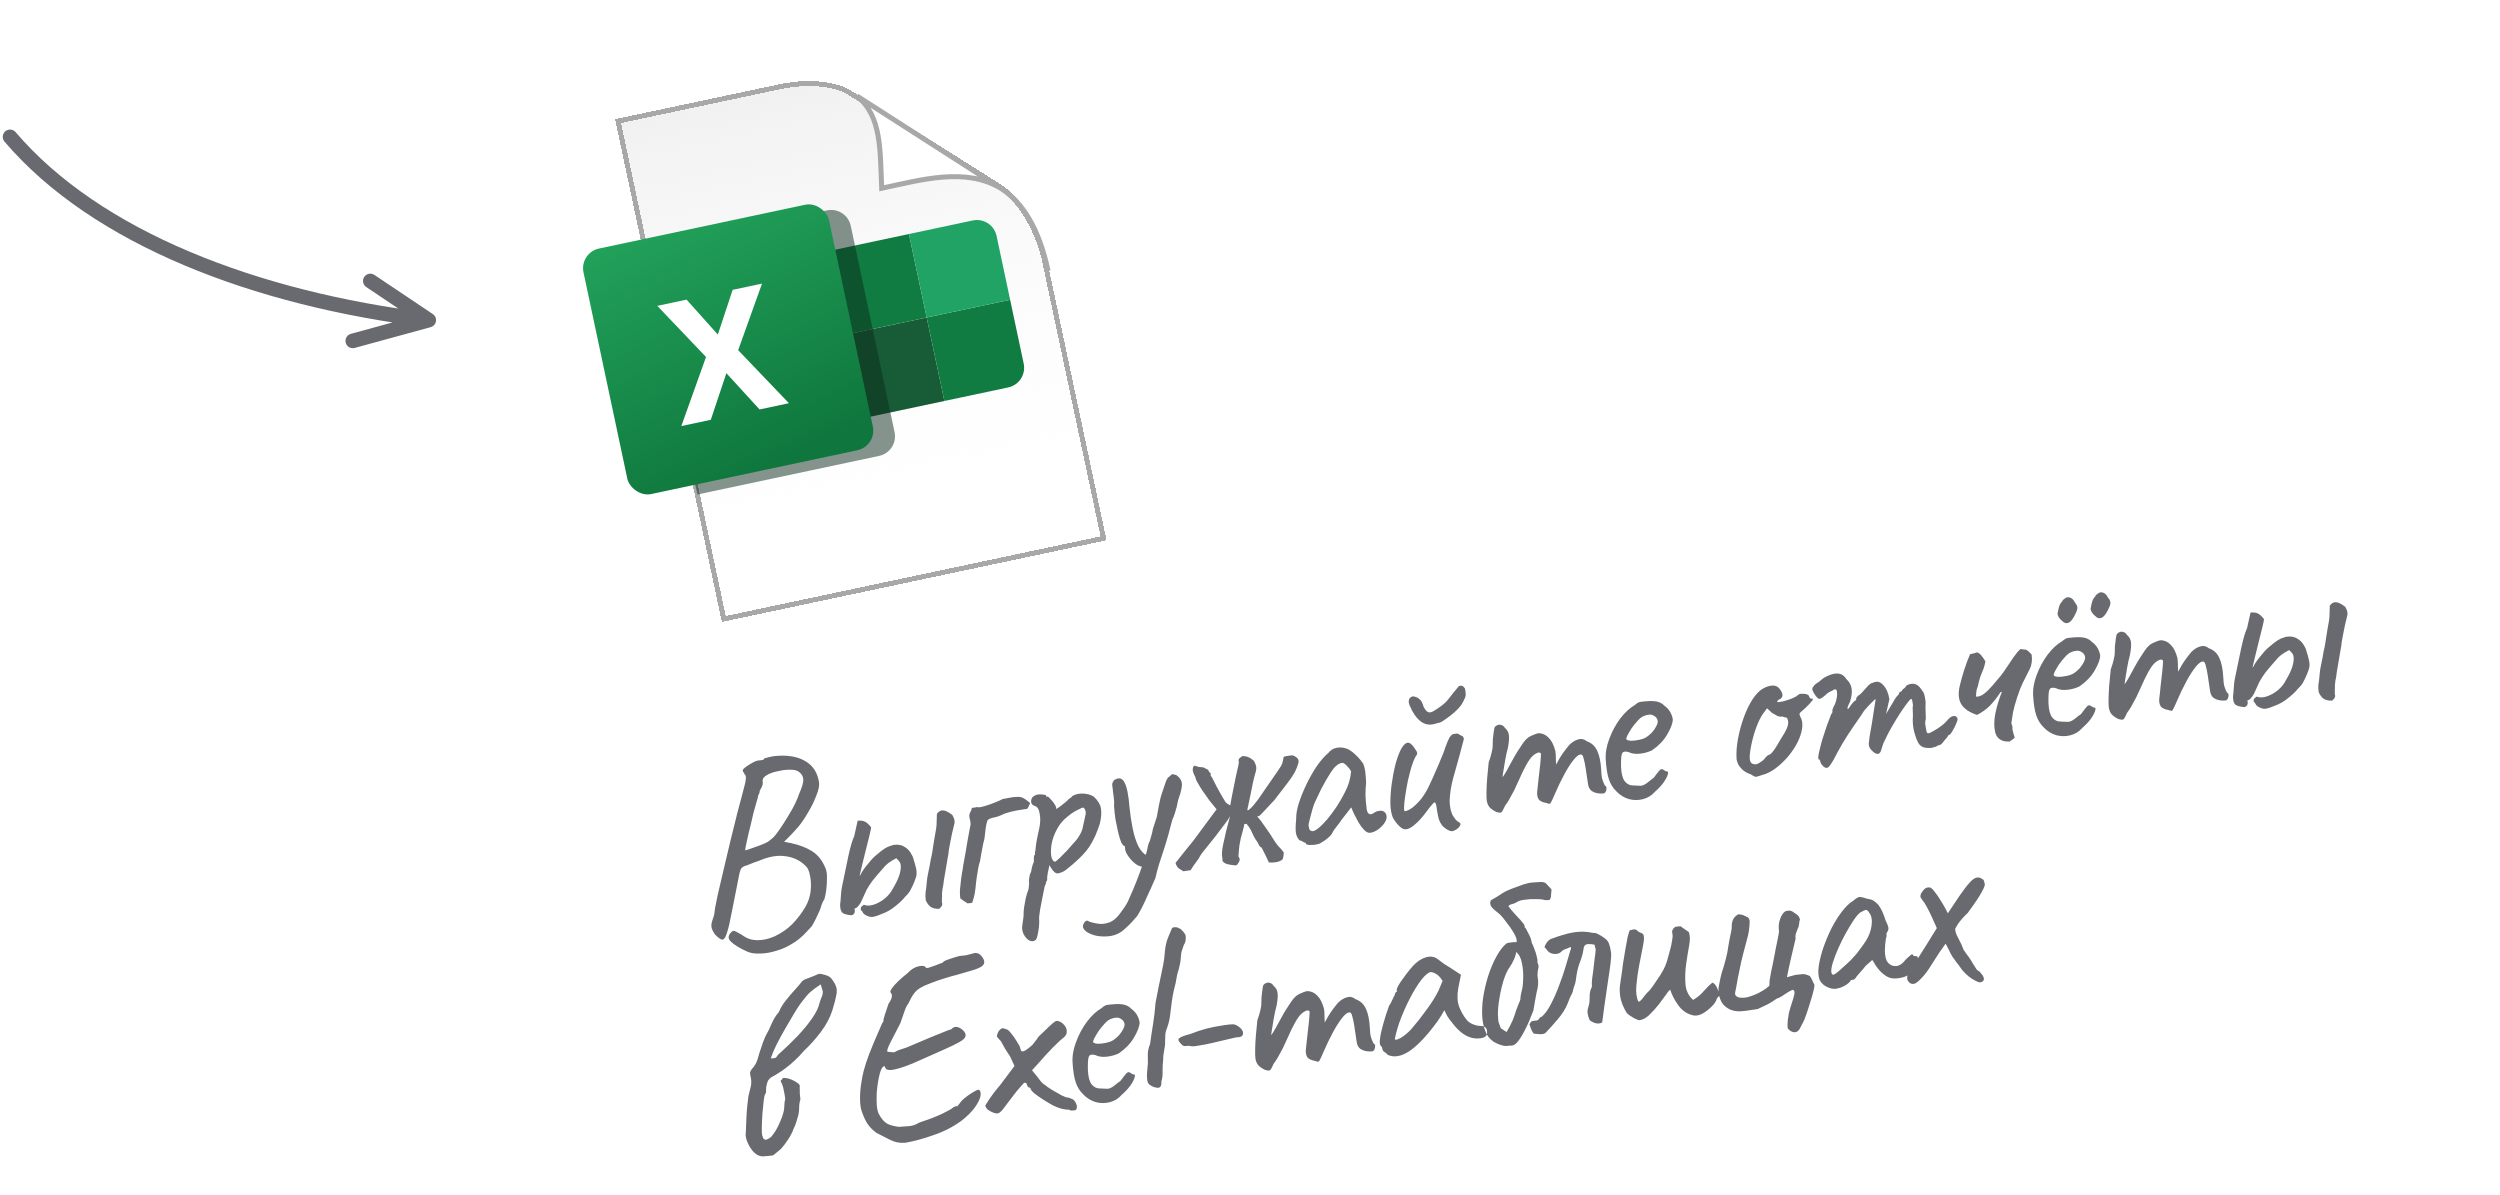
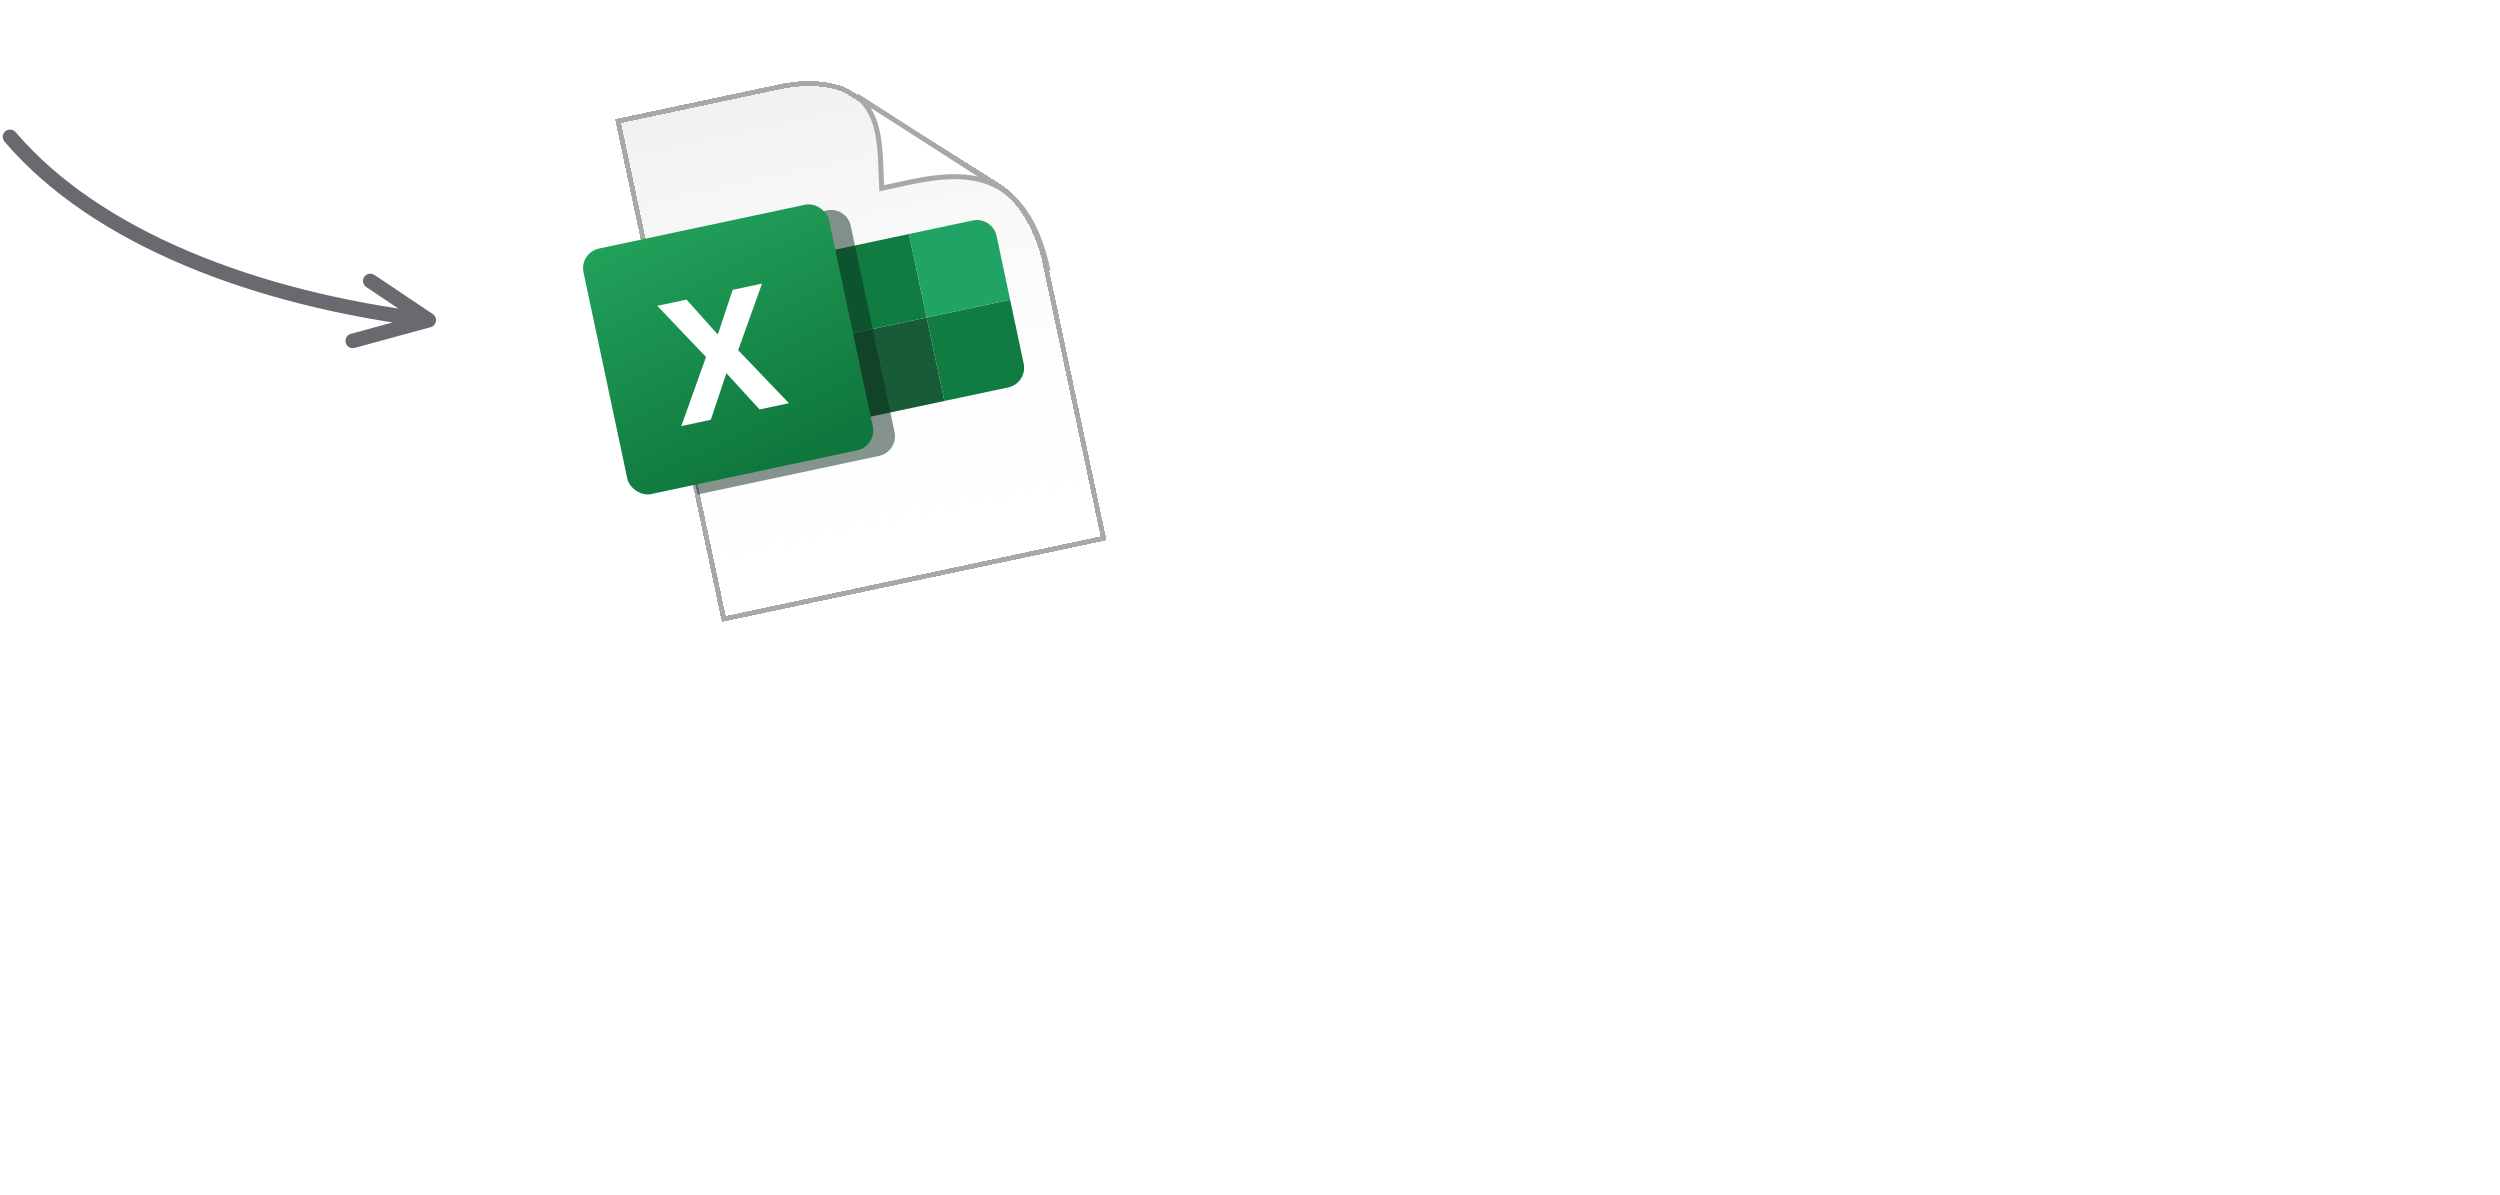
<svg xmlns="http://www.w3.org/2000/svg" width="249" height="119" viewBox="0 0 249 119" fill="none">
  <path d="M1 13.631C9.581 23.693 25.401 29.752 42.702 31.884M42.702 31.884L35.136 33.952M42.702 31.884L36.883 27.985" stroke="#696A6F" stroke-width="1.455" stroke-linecap="round" stroke-linejoin="round" />
-   <path d="M74.447 94.792C73.638 94.422 73.078 94.077 72.767 93.755C72.459 93.451 72.514 93.118 72.933 92.757C73.026 92.674 73.198 92.709 73.449 92.865C73.714 93 73.936 93.133 74.113 93.265C74.502 93.522 74.95 93.648 75.458 93.642C75.985 93.651 76.553 93.522 77.162 93.256C77.848 92.926 78.428 92.523 78.9 92.05C79.387 91.556 79.827 90.982 80.22 90.328C80.511 89.811 80.685 89.277 80.743 88.725C80.798 88.156 80.774 87.642 80.671 87.185C80.584 86.724 80.441 86.413 80.242 86.25C79.724 85.714 79.062 85.392 78.257 85.284C77.467 85.157 76.578 85.308 75.591 85.736C75.473 85.771 75.298 85.832 75.066 85.919C74.834 86.007 74.627 86.09 74.446 86.17C74.263 86.232 74.162 86.264 74.145 86.267C74.03 86.319 73.942 86.376 73.882 86.438C73.818 86.483 73.752 86.624 73.682 86.862C73.627 87.081 73.546 87.478 73.44 88.055C73.331 88.615 73.166 89.445 72.945 90.548C72.741 91.647 72.561 92.436 72.405 92.915C72.263 93.375 72.104 93.6 71.927 93.591C71.766 93.563 71.54 93.404 71.252 93.114C71.079 92.894 70.958 92.676 70.891 92.458C70.82 92.223 70.848 91.939 70.973 91.605C71.036 91.438 71.084 91.29 71.118 91.162C71.148 91.018 71.183 90.776 71.22 90.437C71.267 90.167 71.363 89.697 71.508 89.027C71.668 88.337 71.855 87.538 72.07 86.63C72.282 85.704 72.508 84.751 72.747 83.768C72.985 82.786 73.215 81.858 73.435 80.984C73.672 80.108 73.868 79.368 74.023 78.767C74.184 78.199 74.272 77.792 74.287 77.544C74.303 77.297 74.267 77.171 74.178 77.166C74.166 77.081 74.128 77.007 74.067 76.946C74.002 76.868 73.974 76.794 73.981 76.723C73.971 76.654 74.068 76.543 74.273 76.39C74.495 76.234 74.735 76.084 74.994 75.94C75.27 75.794 75.488 75.726 75.647 75.737C75.733 75.725 75.836 75.709 75.956 75.691C76.073 75.656 76.127 75.604 76.117 75.536C76.168 75.528 76.329 75.487 76.598 75.411C76.867 75.336 77.167 75.291 77.498 75.277C78.662 75.208 79.603 75.409 80.322 75.88C81.038 76.334 81.459 77.042 81.586 78.005C81.612 78.299 81.517 78.716 81.3 79.257C81.1 79.795 80.831 80.343 80.494 80.902C80.174 81.458 79.851 81.936 79.525 82.335C79.331 82.557 79.12 82.79 78.894 83.034C78.682 83.258 78.492 83.453 78.324 83.618C78.17 83.764 78.093 83.837 78.093 83.837C78.093 83.837 78.166 83.852 78.311 83.883C78.456 83.914 78.609 83.944 78.771 83.972C79.603 84.146 80.309 84.417 80.89 84.786C81.471 85.155 81.915 85.719 82.221 86.48C82.328 86.727 82.376 87.044 82.364 87.431C82.369 87.816 82.348 88.205 82.301 88.597C82.252 88.972 82.187 89.298 82.105 89.573C82.003 89.711 81.928 89.853 81.88 90.001C81.829 90.131 81.804 90.196 81.804 90.196C81.809 90.231 81.761 90.378 81.66 90.638C81.556 90.882 81.43 91.155 81.283 91.457C81.135 91.76 80.991 92.026 80.85 92.258C80.7 92.421 80.518 92.614 80.306 92.839C80.112 93.061 79.881 93.279 79.616 93.494C79.367 93.706 79.089 93.897 78.781 94.066C78.332 94.343 77.829 94.558 77.274 94.711C76.738 94.879 76.216 94.966 75.709 94.972C75.204 94.994 74.784 94.935 74.447 94.792ZM74.227 84.704C74.227 84.704 74.378 84.655 74.678 84.558C74.994 84.44 75.335 84.319 75.702 84.194C76.066 84.052 76.329 83.934 76.49 83.84C76.568 83.776 76.678 83.689 76.82 83.58C76.978 83.469 77.13 83.315 77.276 83.118C77.483 82.859 77.736 82.497 78.034 82.032C78.347 81.547 78.649 81.046 78.94 80.529C79.228 79.996 79.438 79.526 79.571 79.121C79.873 78.445 80.019 77.958 80.01 77.662C79.998 77.348 79.864 77.096 79.608 76.907C79.425 76.741 79.142 76.661 78.757 76.666C78.387 76.651 77.998 76.692 77.592 76.787C77.183 76.866 76.839 76.97 76.561 77.099C76.348 77.201 76.189 77.313 76.085 77.433C75.978 77.537 75.938 77.683 75.966 77.872C75.989 78.026 75.961 78.188 75.881 78.358C75.816 78.508 75.747 78.632 75.674 78.73C75.675 78.853 75.649 78.971 75.596 79.084C75.54 79.18 75.512 79.228 75.512 79.228C75.522 79.296 75.444 79.597 75.279 80.13C75.113 80.663 74.959 81.273 74.816 81.961C74.618 82.744 74.467 83.38 74.365 83.868C74.26 84.34 74.214 84.618 74.227 84.704ZM88.133 90.906C87.574 91.148 87.174 91.287 86.934 91.322C86.694 91.358 86.419 91.277 86.108 91.078C86.01 91.005 85.946 90.927 85.916 90.844C85.883 90.743 85.831 90.69 85.76 90.683C85.725 90.565 85.72 90.47 85.744 90.396C85.782 90.303 85.882 90.209 86.043 90.115C86.324 90.231 86.656 90.225 87.04 90.097C87.424 89.97 87.788 89.766 88.132 89.487C88.49 89.188 88.756 88.859 88.93 88.5C89.212 88.038 89.42 87.612 89.555 87.224C89.687 86.819 89.74 86.469 89.713 86.175C89.688 86.004 89.644 85.887 89.582 85.826C89.535 85.746 89.43 85.63 89.268 85.479C88.974 85.628 88.71 85.79 88.473 85.966C88.253 86.139 88.078 86.314 87.947 86.492C87.496 86.997 87.146 87.409 86.896 87.727C86.662 88.042 86.463 88.352 86.299 88.657C86.151 88.959 85.966 89.364 85.744 89.87C85.632 90.062 85.523 90.21 85.416 90.314C85.326 90.415 85.221 90.474 85.101 90.492C85.204 90.827 85.114 91.051 84.833 91.163C84.443 91.134 84.152 91.063 83.96 90.952C83.766 90.823 83.671 90.539 83.675 90.101C83.708 89.85 83.734 89.557 83.754 89.221C83.772 88.868 83.806 88.574 83.859 88.338C84.106 87.18 84.32 86.148 84.501 85.245C84.698 84.339 84.89 83.689 85.076 83.293L85.423 81.742C85.717 81.716 85.949 81.743 86.118 81.823C86.286 81.885 86.498 82.073 86.755 82.385C86.767 82.47 86.719 82.732 86.609 83.169C86.514 83.586 86.393 84.069 86.247 84.616C86.118 85.161 85.993 85.671 85.871 86.145C85.763 86.599 85.688 86.917 85.645 87.098C85.605 87.297 85.651 87.255 85.784 86.972C85.934 86.687 86.211 86.313 86.615 85.849C86.805 85.593 87.048 85.347 87.346 85.109C87.641 84.855 87.892 84.66 88.1 84.523C88.324 84.385 88.512 84.295 88.664 84.255C88.816 84.215 88.925 84.181 88.991 84.154C89.419 84.09 89.779 84.15 90.069 84.334C90.357 84.501 90.573 84.715 90.717 84.974C90.878 85.23 90.971 85.444 90.997 85.615C91.089 85.882 91.163 86.142 91.219 86.397C91.289 86.632 91.31 86.891 91.283 87.176C91.252 87.321 91.186 87.523 91.084 87.784C90.983 88.044 90.857 88.317 90.707 88.603C90.572 88.868 90.395 89.096 90.178 89.286C90.047 89.464 89.866 89.657 89.634 89.867C89.403 90.077 89.153 90.281 88.884 90.479C88.631 90.657 88.38 90.799 88.133 90.906ZM93.543 90.519C93.23 90.53 92.959 90.475 92.73 90.351C92.516 90.208 92.341 89.98 92.207 89.667C92.163 89.375 92.158 89.105 92.191 88.854C92.238 88.584 92.269 88.326 92.285 88.078C92.312 87.671 92.373 87.258 92.468 86.841C92.563 86.424 92.642 86.009 92.703 85.597C92.77 85.341 92.821 85.097 92.856 84.864C92.891 84.631 92.927 84.398 92.962 84.165C93.007 83.878 93.053 83.599 93.1 83.329C93.147 83.059 93.195 82.789 93.242 82.519C93.277 82.286 93.294 82.047 93.292 81.802C93.308 81.554 93.315 81.308 93.313 81.063C93.471 80.829 93.664 80.712 93.892 80.713C94.137 80.712 94.458 80.865 94.855 81.174C94.971 81.367 95.042 81.549 95.068 81.721C95.091 81.875 95.072 82.044 95.012 82.228C94.967 82.393 94.907 82.638 94.833 82.965C94.776 83.289 94.711 83.614 94.637 83.941C94.578 84.248 94.534 84.482 94.506 84.644C94.5 84.838 94.451 85.16 94.361 85.612C94.288 86.061 94.209 86.528 94.124 87.014C94.036 87.483 93.979 87.86 93.951 88.144C93.887 88.417 93.847 88.677 93.831 88.925C93.816 89.172 93.809 89.48 93.811 89.848C93.869 89.997 93.862 90.129 93.792 90.245C93.736 90.341 93.653 90.432 93.543 90.519ZM96.335 89.97C96.274 89.909 96.215 89.865 96.158 89.839C96.099 89.795 96.031 89.752 95.955 89.711C95.893 89.65 95.795 89.578 95.659 89.493C95.612 89.289 95.595 89.003 95.61 88.632C95.642 88.26 95.682 87.885 95.731 87.51C95.78 87.135 95.826 86.856 95.869 86.675C95.869 86.675 95.89 86.522 95.932 86.218C95.992 85.911 96.059 85.542 96.135 85.11C96.208 84.661 96.282 84.221 96.358 83.789C96.448 83.337 96.516 82.968 96.56 82.68C96.62 82.374 96.649 82.22 96.649 82.22C96.673 82.147 96.68 82.076 96.67 82.007C96.657 81.921 96.642 81.818 96.624 81.698C96.526 81.397 96.517 81.162 96.597 80.993C96.694 80.82 96.764 80.643 96.807 80.462C96.998 80.451 97.127 80.431 97.193 80.404C97.276 80.374 97.373 80.377 97.483 80.413C97.606 80.412 97.835 80.361 98.17 80.258C98.505 80.155 98.838 80.035 99.168 79.899C99.515 79.759 99.745 79.655 99.857 79.585C100.097 79.549 100.327 79.506 100.548 79.456C100.785 79.403 101.018 79.377 101.246 79.378C101.537 79.334 101.81 79.399 102.063 79.571C102.317 79.743 102.495 79.883 102.599 79.99C102.575 80.064 102.542 80.139 102.501 80.215C102.475 80.272 102.448 80.329 102.421 80.385C102.395 80.442 102.36 80.499 102.316 80.558C102.213 80.574 101.999 80.606 101.673 80.655C101.347 80.703 100.999 80.773 100.626 80.864C100.272 80.952 99.981 81.056 99.753 81.178C99.541 81.28 99.307 81.359 99.053 81.414C98.813 81.45 98.596 81.526 98.403 81.643C98.33 81.741 98.27 81.925 98.223 82.195C98.176 82.465 98.138 82.743 98.111 83.027C98.083 83.312 98.054 83.526 98.023 83.671C98.02 83.654 97.987 83.782 97.922 84.054C97.875 84.324 97.816 84.631 97.745 84.975C97.69 85.316 97.644 85.594 97.606 85.81C97.553 85.923 97.497 86.133 97.438 86.44C97.378 86.747 97.328 87.052 97.285 87.357C97.243 87.661 97.215 87.884 97.202 88.026C97.179 88.345 97.14 88.667 97.083 88.991C97.023 89.297 96.939 89.608 96.828 89.923C96.759 89.933 96.682 89.944 96.596 89.957C96.508 89.953 96.421 89.957 96.335 89.97ZM103.168 93.602C102.983 93.77 102.768 93.793 102.522 93.672C102.293 93.549 102.104 93.34 101.955 93.047C101.806 92.754 101.766 92.427 101.835 92.066C101.854 91.958 101.879 91.779 101.912 91.529C101.947 91.296 101.961 91.092 101.952 90.918C101.952 90.796 101.972 90.582 102.014 90.278C102.059 89.991 102.112 89.702 102.174 89.413C102.253 89.121 102.318 88.909 102.369 88.779C102.446 88.592 102.485 88.385 102.486 88.157C102.504 87.926 102.504 87.751 102.486 87.631C102.503 87.506 102.525 87.362 102.553 87.2C102.599 87.036 102.65 86.906 102.705 86.81C102.719 86.667 102.749 86.514 102.794 86.349C102.837 86.168 102.893 86.01 102.96 85.878C102.977 85.753 102.981 85.603 102.972 85.429C102.981 85.252 103.018 85.15 103.084 85.123C103.091 85.052 103.089 84.982 103.079 84.913C103.086 84.842 103.106 84.743 103.14 84.615C103.146 84.422 103.182 84.136 103.248 83.758C103.314 83.38 103.401 82.964 103.509 82.51C103.623 81.984 103.638 81.5 103.554 81.057C103.485 80.594 103.314 80.33 103.042 80.266C102.894 80.218 102.795 80.136 102.742 80.022C102.688 79.89 102.684 79.75 102.732 79.603C102.78 79.455 102.869 79.345 102.999 79.273C103.143 79.182 103.302 79.132 103.476 79.123C103.667 79.112 103.835 79.122 103.98 79.153C104.122 79.167 104.187 79.192 104.175 79.229C104.188 79.315 104.238 79.36 104.327 79.364C104.353 79.308 104.431 79.357 104.559 79.513C104.702 79.65 104.841 79.813 104.974 80.004C105.108 80.194 105.181 80.332 105.194 80.418C105.17 80.491 105.159 80.537 105.162 80.554C105.162 80.554 105.196 80.549 105.264 80.538C105.264 80.538 105.352 80.481 105.528 80.368C105.701 80.237 105.882 80.096 106.07 79.945C106.272 79.775 106.402 79.65 106.461 79.571C106.461 79.571 106.501 79.547 106.582 79.5C106.677 79.434 106.753 79.361 106.812 79.282C107.134 79.094 107.499 79.013 107.906 79.04C108.33 79.064 108.679 79.169 108.952 79.356C109.359 79.734 109.592 80.12 109.651 80.514C109.727 80.906 109.69 81.419 109.54 82.055C109.518 82.146 109.463 82.303 109.374 82.527C109.299 82.731 109.223 82.926 109.146 83.113C109.066 83.283 109.026 83.368 109.026 83.368C108.724 84.044 108.338 84.627 107.868 85.118C107.398 85.609 106.912 86.049 106.409 86.44C106.256 86.586 106.09 86.707 105.912 86.804C105.748 86.881 105.599 86.938 105.464 86.976C105.327 86.996 105.23 86.993 105.174 86.966C104.965 86.858 104.75 86.592 104.529 86.169C104.476 86.405 104.424 86.64 104.371 86.876C104.334 87.092 104.311 87.236 104.304 87.307C104.305 87.429 104.303 87.535 104.299 87.623C104.292 87.694 104.258 87.76 104.197 87.822C104.197 87.822 104.194 87.858 104.187 87.929C104.18 88 104.136 88.112 104.053 88.264C103.956 88.787 103.866 89.239 103.782 89.619C103.702 90.017 103.638 90.351 103.59 90.621C103.546 90.908 103.513 91.158 103.492 91.371C103.527 91.839 103.501 92.308 103.413 92.777C103.328 93.263 103.246 93.538 103.168 93.602ZM105.133 85.816C105.197 85.771 105.328 85.655 105.528 85.468C105.742 85.26 105.979 85.023 106.237 84.757C106.492 84.474 106.725 84.211 106.934 83.969C107.16 83.725 107.309 83.545 107.379 83.43C107.493 83.255 107.597 83.073 107.692 82.883C107.784 82.677 107.847 82.457 107.882 82.224C107.913 82.079 107.95 81.916 107.993 81.734C108.036 81.553 108.072 81.381 108.1 81.219C108.148 81.071 108.153 80.93 108.116 80.796C108.093 80.642 108.022 80.521 107.904 80.433C107.833 80.426 107.635 80.508 107.31 80.68C106.982 80.834 106.632 81.07 106.259 81.389C105.884 81.69 105.571 82.061 105.321 82.502C105.03 83.018 104.836 83.538 104.739 84.061C104.659 84.581 104.654 85.011 104.722 85.352C104.807 85.689 104.945 85.844 105.133 85.816ZM111.307 93.016C110.914 93.198 110.462 93.283 109.952 93.271C109.462 93.275 109.02 93.192 108.627 93.023C108.216 92.856 107.965 92.64 107.873 92.373C107.84 92.273 107.858 92.156 107.925 92.023C107.976 91.893 108.058 91.793 108.17 91.724C108.268 91.674 108.367 91.694 108.468 91.784C108.618 91.85 108.882 91.915 109.26 91.982C109.64 92.065 110.047 92.03 110.48 91.878C110.862 91.734 111.213 91.444 111.533 91.011C111.871 90.575 112.136 90.176 112.327 89.814C112.434 89.588 112.61 89.185 112.856 88.605C113.103 88.025 113.35 87.392 113.598 86.707C113.861 86.001 114.071 85.356 114.229 84.772C114.26 84.627 114.295 84.455 114.336 84.257C114.376 84.058 114.439 83.891 114.524 83.755C114.596 83.534 114.653 83.333 114.696 83.151C114.754 82.95 114.786 82.813 114.793 82.742C114.797 82.654 114.849 82.471 114.948 82.193C115.046 81.916 115.136 81.639 115.218 81.364C115.265 81.094 115.338 80.698 115.435 80.175C115.532 79.653 115.643 79.224 115.768 78.89C115.915 78.465 116.031 78.123 116.115 77.865C116.213 77.588 116.336 77.412 116.483 77.337C116.619 77.194 116.713 77.119 116.764 77.111C116.833 77.101 116.969 77.133 117.173 77.208C117.41 77.383 117.569 77.569 117.651 77.767C117.731 77.948 117.741 78.192 117.682 78.499C117.637 78.786 117.522 79.189 117.336 79.707C117.261 80.139 117.163 80.539 117.043 80.908C116.937 81.256 116.849 81.489 116.779 81.604C116.724 81.823 116.655 82.07 116.574 82.345C116.507 82.6 116.446 82.837 116.391 83.055C116.185 83.787 116.002 84.384 115.844 84.846C115.685 85.308 115.547 85.732 115.429 86.117C115.311 86.503 115.194 86.95 115.077 87.458C114.778 88.151 114.482 88.809 114.189 89.431C113.916 90.068 113.611 90.665 113.274 91.224C113.126 91.404 112.938 91.616 112.712 91.86C112.486 92.104 112.248 92.332 111.999 92.545C111.768 92.755 111.537 92.912 111.307 93.016ZM113.857 86.326C113.594 86.33 113.314 86.214 113.016 85.978C112.735 85.74 112.503 85.477 112.32 85.189C112.136 84.901 112.052 84.686 112.065 84.543C112.052 84.457 112.042 84.389 112.035 84.338C112.027 84.286 112.023 84.26 112.023 84.26C111.92 84.276 111.807 84.161 111.683 83.917C111.576 83.67 111.474 83.343 111.378 82.937C111.283 82.531 111.192 82.097 111.105 81.637C111.036 81.174 110.988 80.735 110.961 80.318C110.986 80.016 110.973 79.694 110.921 79.351C110.868 78.991 110.834 78.707 110.82 78.499C110.762 78.227 110.761 78.043 110.817 77.947C110.87 77.834 110.927 77.747 110.988 77.685C111.437 77.408 111.773 77.489 111.997 77.929C112.235 78.349 112.403 79.182 112.502 80.43C112.57 81.12 112.673 81.806 112.809 82.487C112.946 83.167 113.13 83.753 113.361 84.244C113.61 84.733 113.894 85.05 114.213 85.195C114.343 85.246 114.418 85.331 114.435 85.451C114.453 85.571 114.438 85.705 114.39 85.852C114.34 85.982 114.261 86.099 114.154 86.203C114.061 86.287 113.962 86.328 113.857 86.326ZM122.926 86.18C122.695 86.162 122.471 86.125 122.252 86.07C122.034 86.015 121.869 85.909 121.757 85.75C121.764 85.679 121.763 85.609 121.752 85.54C121.759 85.469 121.749 85.401 121.722 85.335C121.688 85.112 121.708 84.776 121.781 84.327C121.872 83.875 121.981 83.377 122.11 82.832C122.256 82.284 122.39 81.773 122.512 81.299C122.403 81.509 122.201 81.802 121.907 82.178C121.63 82.553 121.33 82.948 121.007 83.365C120.681 83.764 120.385 84.132 120.12 84.47C119.853 84.79 119.676 85.018 119.592 85.153C119.441 85.439 119.299 85.662 119.166 85.822C119.032 85.982 118.838 86.265 118.583 86.671C118.446 86.692 118.317 86.711 118.197 86.729C118.077 86.747 117.966 86.763 117.863 86.779C117.671 86.667 117.506 86.561 117.368 86.459C117.247 86.354 117.152 86.184 117.082 85.949C117.39 85.553 117.626 85.254 117.789 85.055C117.967 84.835 118.159 84.597 118.365 84.338C118.441 84.256 118.604 84.057 118.854 83.739C119.102 83.404 119.379 83.029 119.685 82.616C120.006 82.182 120.305 81.778 120.582 81.404C120.859 81.029 121.056 80.763 121.173 80.606C120.832 80.201 120.596 79.912 120.465 79.739C120.331 79.549 120.153 79.295 119.93 78.978C119.799 78.804 119.676 78.621 119.559 78.428C119.44 78.218 119.322 78.017 119.206 77.824C119.156 77.726 119.114 77.619 119.079 77.501C119.061 77.381 119.02 77.282 118.956 77.204C118.856 77.009 118.802 76.824 118.794 76.65C118.803 76.473 118.853 76.343 118.946 76.259C119.054 76.278 119.173 76.313 119.303 76.364C119.431 76.397 119.556 76.413 119.678 76.413C119.801 76.412 119.892 76.433 119.951 76.477C120.027 76.518 120.104 76.559 120.18 76.601C120.271 76.622 120.33 76.666 120.357 76.732C120.402 76.795 120.438 76.86 120.465 76.926C120.507 76.972 120.558 77.017 120.617 77.061C120.561 77.157 120.565 77.244 120.629 77.322C120.691 77.383 120.737 77.455 120.767 77.538C121.092 78.191 121.385 78.743 121.645 79.195C121.903 79.629 122.043 79.862 122.065 79.894C122.127 79.955 122.187 80.007 122.246 80.051C122.323 80.092 122.419 80.148 122.534 80.218C122.607 79.769 122.7 79.273 122.812 78.731C122.923 78.189 123.024 77.692 123.114 77.24C123.219 76.769 123.293 76.442 123.336 76.26C123.346 76.206 123.355 76.152 123.365 76.098C123.389 76.025 123.395 75.954 123.385 75.885C123.342 75.716 123.36 75.6 123.438 75.535C123.531 75.451 123.633 75.375 123.745 75.305C124.165 75.295 124.548 75.457 124.896 75.791C124.993 75.969 125.061 76.134 125.101 76.286C125.141 76.437 125.134 76.623 125.079 76.841C124.986 77.153 124.891 77.518 124.796 77.935C124.715 78.333 124.614 78.83 124.493 79.426C124.372 80.023 124.212 80.774 124.015 81.68C123.929 82.165 123.846 82.546 123.765 82.821C123.698 83.076 123.635 83.305 123.578 83.506C123.537 83.705 123.494 83.939 123.446 84.209C123.414 84.46 123.38 84.824 123.347 85.302C123.455 85.444 123.493 85.578 123.46 85.706C123.424 85.816 123.369 85.921 123.296 86.019C123.231 86.169 123.108 86.223 122.926 86.18ZM125.661 84.43C125.528 84.363 125.436 84.271 125.384 84.156C125.329 84.024 125.268 83.911 125.201 83.816C125.004 83.547 124.836 83.248 124.699 82.918C124.562 82.588 124.379 82.3 124.149 82.054L122.826 82.173L123.406 80.772L124.365 80.681C124.567 80.51 124.735 80.345 124.869 80.185C125.017 80.005 125.165 79.817 125.31 79.619C125.857 78.819 126.282 78.204 126.585 77.773C126.889 77.342 127.112 77.019 127.256 76.805C127.399 76.591 127.513 76.416 127.598 76.281C127.707 76.072 127.768 75.896 127.782 75.754C127.81 75.592 127.835 75.465 127.857 75.374C127.94 75.344 128.024 75.323 128.11 75.31C128.196 75.297 128.273 75.286 128.342 75.276C128.479 75.255 128.582 75.24 128.65 75.23C128.719 75.219 128.819 75.248 128.952 75.316C129.277 75.495 129.399 75.722 129.317 75.997C129.214 76.363 129.073 76.709 128.893 77.033C128.712 77.341 128.459 77.703 128.136 78.119C127.827 78.516 127.423 79.041 126.925 79.694C126.864 79.755 126.72 79.908 126.494 80.152C126.268 80.396 126.049 80.631 125.837 80.855C125.64 81.06 125.541 81.162 125.541 81.162C125.529 81.199 125.481 81.233 125.398 81.263C125.33 81.273 125.272 81.299 125.226 81.341C125.431 81.538 125.691 81.876 126.008 82.354C126.34 82.813 126.657 83.291 126.959 83.79C127.073 83.965 127.204 84.138 127.352 84.309C127.515 84.46 127.684 84.654 127.859 84.891C127.863 85.03 127.849 85.172 127.818 85.317C127.807 85.477 127.77 85.579 127.706 85.623C127.55 85.752 127.335 85.837 127.061 85.877C126.803 85.916 126.577 85.924 126.38 85.9C126.273 85.653 126.158 85.408 126.034 85.163C125.91 84.919 125.785 84.675 125.661 84.43ZM131.465 84.01C131.333 84.065 131.156 84.109 130.933 84.142C130.708 84.158 130.507 84.162 130.33 84.153C130.168 84.125 130.083 84.085 130.076 84.034C130.063 83.948 130.014 83.911 129.928 83.924C129.928 83.924 129.88 83.896 129.784 83.841C129.705 83.782 129.583 83.73 129.419 83.685C129.229 83.468 129.113 83.222 129.072 82.948C129.029 82.656 129.038 82.191 129.1 81.55C129.087 81.114 129.176 80.593 129.366 79.986C129.57 79.36 129.833 78.716 130.155 78.054C130.476 77.393 130.824 76.789 131.198 76.242C131.589 75.693 131.957 75.279 132.301 74.999C132.505 74.724 132.777 74.551 133.117 74.483C133.458 74.415 133.795 74.443 134.129 74.568C134.313 74.629 134.505 74.74 134.705 74.903C134.904 75.066 135.098 75.247 135.286 75.447C135.473 75.647 135.635 75.851 135.771 76.058C135.851 76.239 135.902 76.406 135.925 76.561C135.963 76.695 135.989 76.867 136.002 77.075C136.033 77.281 136.053 77.593 136.063 78.012C136.024 78.334 136.003 78.722 136.001 79.178C136.016 79.632 136.048 80.021 136.097 80.347C136.111 80.678 136.18 80.904 136.303 81.026C136.444 81.145 136.617 81.128 136.822 80.975C137.012 80.841 137.203 80.769 137.394 80.758C137.582 80.73 137.736 80.759 137.854 80.847C137.989 80.932 138.072 81.077 138.103 81.283C138.134 81.489 138.063 81.718 137.891 81.972C137.733 82.206 137.52 82.421 137.251 82.619C136.998 82.797 136.742 82.906 136.485 82.944C136.296 82.972 136.1 82.888 135.895 82.691C135.688 82.476 135.491 82.216 135.305 81.911C135.134 81.586 134.974 81.277 134.825 80.984L134.582 80.416L133.634 81.635C133.447 81.909 133.258 82.165 133.066 82.404C132.888 82.623 132.78 82.779 132.741 82.873C132.679 83.04 132.539 83.219 132.322 83.409C132.122 83.596 131.837 83.797 131.465 84.01ZM131.316 82.481C131.582 82.266 131.879 81.968 132.207 81.586C132.533 81.186 132.847 80.763 133.148 80.315C133.446 79.849 133.69 79.427 133.879 79.049C134.111 78.611 134.279 78.209 134.382 77.843C134.485 77.477 134.548 77.135 134.57 76.816C134.473 76.638 134.332 76.457 134.147 76.275C133.96 76.075 133.805 75.975 133.682 75.976C133.305 76.032 132.938 76.332 132.581 76.877C132.239 77.401 131.912 77.967 131.599 78.574C131.544 78.67 131.47 78.822 131.378 79.028C131.286 79.235 131.193 79.433 131.099 79.622C131.019 79.791 130.966 79.905 130.939 79.961C130.898 80.037 130.825 80.25 130.719 80.599C130.628 80.928 130.538 81.265 130.45 81.612C130.359 81.941 130.321 82.157 130.336 82.26C130.352 82.362 130.377 82.472 130.412 82.59C130.464 82.705 130.561 82.769 130.704 82.783C130.846 82.797 131.05 82.696 131.316 82.481ZM144.821 82.724C144.712 82.81 144.545 82.809 144.321 82.719C144.115 82.628 143.899 82.476 143.675 82.264C143.524 82.076 143.405 81.866 143.318 81.634C143.248 81.399 143.181 81.067 143.117 80.639C143.082 80.293 143.032 80.073 142.965 79.978C142.916 79.88 142.824 79.911 142.69 80.072C142.554 80.215 142.325 80.503 142.004 80.936C141.64 81.429 141.278 81.825 140.92 82.124C140.579 82.42 140.287 82.578 140.044 82.596C139.924 82.614 139.778 82.575 139.606 82.478C139.448 82.361 139.295 82.218 139.147 82.047C138.996 81.859 138.863 81.669 138.746 81.476C138.587 81.114 138.498 80.637 138.48 80.043C138.476 79.431 138.519 78.784 138.611 78.105C138.702 77.425 138.824 76.776 138.977 76.157C139.147 75.536 139.333 75.026 139.537 74.628C139.757 74.227 139.97 74.011 140.176 73.98C140.313 73.96 140.443 74.01 140.567 74.132C140.707 74.251 140.859 74.448 141.023 74.721C141.109 74.831 141.151 74.93 141.146 75.018C141.159 75.104 141.106 75.217 140.987 75.358C140.863 75.586 140.729 75.922 140.585 76.364C140.458 76.803 140.336 77.277 140.219 77.786C140.119 78.291 140.034 78.777 139.964 79.243C139.893 79.71 139.854 80.092 139.846 80.391C139.836 80.673 139.865 80.809 139.933 80.799C140.173 80.763 140.442 80.626 140.74 80.389C141.052 80.132 141.34 79.835 141.605 79.498C141.912 79.084 142.17 78.642 142.38 78.172C142.607 77.7 142.831 77.203 143.051 76.679C143.222 76.303 143.397 75.891 143.576 75.444C143.771 74.994 143.891 74.678 143.934 74.496C144.107 74.015 144.242 73.688 144.339 73.516C144.434 73.326 144.563 73.193 144.726 73.116C144.812 73.103 144.889 73.092 144.958 73.082C145.044 73.069 145.086 73.062 145.086 73.062C145.192 73.064 145.323 73.123 145.481 73.24C145.628 73.288 145.716 73.345 145.743 73.411C145.768 73.46 145.787 73.527 145.8 73.613C145.757 73.795 145.684 74.068 145.581 74.434C145.492 74.781 145.425 75.036 145.38 75.2C145.164 75.986 144.947 76.763 144.729 77.532C144.526 78.281 144.41 79.034 144.383 79.792C144.385 80.037 144.419 80.321 144.484 80.645C144.565 80.948 144.65 81.163 144.739 81.29C144.805 81.385 144.883 81.496 144.972 81.623C145.076 81.73 145.186 81.819 145.301 81.889C145.471 81.969 145.513 82.077 145.429 82.212C145.361 82.345 145.256 82.466 145.115 82.575C144.971 82.666 144.873 82.716 144.821 82.724ZM142.892 72.102C142.371 72.25 141.902 72.162 141.486 71.839C141.07 71.516 140.712 70.999 140.413 70.291C140.359 70.159 140.323 70.041 140.308 69.938C140.307 69.816 140.326 69.708 140.365 69.614C140.389 69.541 140.45 69.479 140.548 69.429C140.643 69.362 140.727 69.341 140.801 69.365C141.054 69.415 141.242 69.501 141.365 69.623C141.503 69.725 141.603 69.867 141.666 70.051C141.713 70.131 141.743 70.215 141.756 70.3C141.785 70.383 141.799 70.416 141.797 70.399C141.923 70.661 142.063 70.833 142.215 70.915C142.368 70.997 142.572 70.958 142.829 70.797C143.102 70.634 143.365 70.454 143.616 70.259C143.884 70.061 144.113 69.834 144.303 69.578C144.463 69.361 144.617 69.163 144.766 68.983C144.931 68.8 145.087 68.611 145.233 68.414L145.255 68.384C145.316 68.322 145.399 68.292 145.504 68.294C145.61 68.296 145.673 68.313 145.696 68.344C145.834 68.447 145.912 68.558 145.93 68.677C145.947 68.797 145.967 68.926 145.987 69.063L145.969 69.118C146.019 69.216 145.963 69.426 145.8 69.748C145.655 70.068 145.461 70.351 145.218 70.598C145.006 70.822 144.774 71.032 144.523 71.227C144.272 71.423 144.011 71.611 143.74 71.791C143.63 71.878 143.508 71.94 143.373 71.978C143.253 71.996 143.093 72.037 142.892 72.102ZM149.012 80.862C148.806 80.77 148.611 80.641 148.429 80.476C148.244 80.293 148.128 80.047 148.082 79.739C148.056 79.567 148.047 79.271 148.054 78.849C148.061 78.427 148.086 77.951 148.129 77.418C148.173 76.886 148.221 76.388 148.274 75.924C148.4 75.59 148.499 75.26 148.573 74.933C148.647 74.607 148.679 74.409 148.668 74.341C148.672 74.13 148.679 73.884 148.689 73.602C148.717 73.317 148.748 73.058 148.784 72.825C148.819 72.592 148.851 72.456 148.88 72.416C148.953 72.318 149.048 72.251 149.166 72.216C149.281 72.164 149.403 72.163 149.534 72.214C149.678 72.245 149.798 72.341 149.892 72.502C150.111 72.679 150.243 72.914 150.286 73.205C150.327 73.48 150.295 73.905 150.188 74.482C150.085 74.848 149.991 75.274 149.906 75.76C149.821 76.246 149.748 76.695 149.687 77.107C149.64 77.499 149.618 77.765 149.622 77.905L149.131 78.136C149.381 77.818 149.613 77.495 149.827 77.165C150.038 76.818 150.19 76.549 150.285 76.36C150.517 75.922 150.717 75.559 150.884 75.272C151.066 74.964 151.3 74.596 151.587 74.168C151.871 73.722 152.169 73.432 152.482 73.298C152.81 73.144 153.068 73.052 153.256 73.024C153.644 73.037 153.973 73.189 154.245 73.481C154.531 73.754 154.754 74.194 154.915 74.801C154.951 75.041 154.967 75.327 154.965 75.661C154.979 75.992 154.986 76.157 154.986 76.157C154.986 76.157 155.097 75.957 155.317 75.555C155.555 75.152 155.881 74.7 156.297 74.2C156.587 73.911 156.884 73.727 157.187 73.646C157.488 73.549 157.778 73.61 158.056 73.832C158.538 74.005 158.884 74.33 159.096 74.807C159.305 75.266 159.431 75.878 159.475 76.643C159.491 77.096 159.532 77.432 159.6 77.65C159.665 77.85 159.747 78.048 159.846 78.244C159.994 78.292 160.041 78.433 159.989 78.669C159.934 78.888 159.846 79.006 159.726 79.024C159.555 79.049 159.352 79.045 159.119 79.009C158.903 78.972 158.698 78.888 158.504 78.76C158.324 78.611 158.212 78.391 158.168 78.1L157.93 76.506C157.874 76.129 157.811 75.823 157.74 75.588C157.687 75.35 157.623 75.211 157.547 75.17C157.343 75.095 157.085 75.248 156.774 75.627C156.462 76.007 156.142 76.501 155.812 77.111C155.483 77.721 155.182 78.345 154.909 78.981C154.663 79.562 154.503 79.901 154.43 79.999C154.372 80.078 154.239 80.072 154.033 79.98C153.638 79.916 153.374 79.789 153.24 79.599C153.121 79.389 153.075 79.142 153.103 78.857C153.145 78.553 153.189 78.143 153.235 77.628C153.297 77.11 153.354 76.611 153.405 76.13C153.453 75.632 153.479 75.278 153.483 75.067C153.394 74.94 153.267 74.915 153.104 74.993C152.954 75.05 152.803 75.151 152.65 75.297C152.464 75.465 152.254 75.759 152.019 76.18C151.784 76.6 151.549 77.082 151.315 77.626C151.158 77.982 150.992 78.34 150.818 78.699C150.642 79.041 150.477 79.346 150.324 79.614C150.171 79.882 150.035 80.087 149.916 80.227C149.733 80.64 149.6 80.87 149.52 80.917C149.439 80.964 149.27 80.946 149.012 80.862ZM164.823 78.867C164.51 79.229 164.116 79.472 163.644 79.595C163.189 79.716 162.724 79.715 162.251 79.593C161.774 79.454 161.359 79.2 161.006 78.833C160.659 78.499 160.406 78.099 160.249 77.631C160.089 77.147 159.984 76.505 159.935 75.707C159.886 75.03 160.001 74.33 160.278 73.605C160.552 72.863 160.916 72.186 161.368 71.575C161.837 70.962 162.322 70.513 162.822 70.228C163.054 70.018 163.257 69.909 163.431 69.9C163.619 69.872 163.905 69.847 164.287 69.825C164.689 69.817 164.992 69.851 165.196 69.925C165.417 69.998 165.6 70.11 165.746 70.264C166.042 70.483 166.251 70.714 166.376 70.959C166.497 71.186 166.576 71.419 166.612 71.659C166.6 72.047 166.412 72.548 166.048 73.163C165.699 73.759 165.198 74.28 164.547 74.728C164.187 74.905 163.784 75.017 163.335 75.067C162.887 75.116 162.502 75.06 162.18 74.898C161.834 74.809 161.623 74.867 161.548 75.071C161.471 75.258 161.441 75.701 161.458 76.399C161.487 77.061 161.61 77.533 161.827 77.816C162.042 78.082 162.299 78.219 162.598 78.227C162.951 78.244 163.225 78.256 163.419 78.262C163.627 78.248 163.864 78.134 164.13 77.919C164.378 77.706 164.536 77.587 164.602 77.559C164.665 77.515 164.711 77.473 164.741 77.433C164.784 77.374 164.879 77.246 165.025 77.049C165.127 76.911 165.208 76.811 165.269 76.75C165.328 76.671 165.4 76.625 165.485 76.612C165.571 76.599 165.655 76.631 165.736 76.706C165.815 76.764 165.891 76.806 165.965 76.83C166.136 76.804 166.186 76.902 166.114 77.123C166.059 77.341 165.916 77.617 165.685 77.949C165.452 78.265 165.165 78.57 164.823 78.867ZM163.983 73.419C164.159 73.305 164.338 73.156 164.521 72.971C164.701 72.769 164.845 72.563 164.954 72.354C165.078 72.125 165.129 71.942 165.109 71.805C165.073 71.565 164.932 71.385 164.686 71.263C164.438 71.125 164.099 71.15 163.672 71.336C163.491 71.416 163.296 71.576 163.086 71.818C162.875 72.043 162.675 72.291 162.488 72.565C162.318 72.835 162.179 73.075 162.07 73.284C161.978 73.491 161.952 73.609 161.991 73.638C162.056 73.716 162.212 73.763 162.459 73.778C162.704 73.777 162.971 73.746 163.26 73.685C163.566 73.622 163.807 73.533 163.983 73.419ZM175.519 77.189C175.169 77.312 174.942 77.372 174.836 77.37C174.745 77.349 174.593 77.266 174.379 77.123C174.084 77.027 173.827 76.89 173.607 76.713C173.405 76.533 173.245 76.338 173.126 76.127C173.021 75.898 172.966 75.704 172.96 75.548C172.922 74.94 172.972 74.275 173.109 73.554C173.247 72.832 173.439 72.129 173.687 71.443C173.936 70.757 174.223 70.162 174.551 69.658C174.893 69.133 175.243 68.775 175.599 68.581C175.922 68.393 176.24 68.293 176.553 68.281C176.867 68.269 177.114 68.398 177.295 68.669C177.627 69.128 177.614 69.454 177.257 69.648C177.206 69.655 177.15 69.69 177.089 69.752C177.025 69.796 176.999 69.853 177.009 69.921C177.083 69.945 177.273 69.926 177.579 69.862C177.882 69.782 178.183 69.685 178.481 69.57C178.794 69.436 178.996 69.318 179.086 69.217C179.181 69.15 179.254 69.113 179.306 69.105C179.357 69.097 179.488 69.095 179.699 69.099C180.003 69.141 180.164 69.222 180.182 69.342C180.192 69.41 180.228 69.475 180.29 69.536C180.349 69.58 180.413 69.597 180.482 69.586C180.604 69.586 180.599 69.665 180.465 69.826C180.348 69.983 180.136 70.208 179.829 70.499C179.534 70.753 179.349 70.921 179.274 71.002C179.213 71.064 179.222 71.185 179.302 71.366C179.488 71.671 179.553 72.047 179.497 72.494C179.441 72.94 179.292 73.41 179.05 73.901C178.808 74.393 178.493 74.87 178.107 75.331C177.734 75.772 177.32 76.167 176.864 76.515C176.422 76.844 175.974 77.069 175.519 77.189ZM174.913 76.123C174.981 76.113 175.096 76.061 175.257 75.967C175.416 75.855 175.543 75.766 175.638 75.7C175.696 75.621 175.771 75.531 175.861 75.43C175.965 75.309 176.051 75.235 176.117 75.207C176.185 75.197 176.267 75.159 176.362 75.092C176.455 75.008 176.581 74.858 176.742 74.641C176.899 74.407 177.103 74.07 177.353 73.629C177.639 73.201 177.854 72.818 177.996 72.481C178.136 72.128 178.143 71.82 178.016 71.558C177.989 71.493 177.931 71.457 177.843 71.453C177.771 71.446 177.671 71.417 177.54 71.367C177.369 71.392 177.2 71.374 177.033 71.311C176.88 71.229 176.698 71.124 176.486 70.998L175.998 70.546L175.626 71.048C175.393 71.363 175.163 71.818 174.937 72.413C174.725 72.988 174.558 73.574 174.437 74.17C174.313 74.749 174.258 75.205 174.273 75.535C174.294 75.795 174.363 75.96 174.478 76.031C174.594 76.101 174.739 76.132 174.913 76.123ZM181.58 76.31C181.518 76.249 181.454 76.171 181.387 76.076C181.337 75.978 181.307 75.895 181.297 75.826C181.292 75.792 181.277 75.751 181.252 75.702C181.244 75.65 181.206 75.63 181.138 75.64C181.079 75.596 181.083 75.394 181.152 75.033C181.235 74.653 181.345 74.216 181.482 73.722C181.636 73.226 181.792 72.747 181.951 72.285C182.124 71.803 182.269 71.422 182.385 71.142C182.463 71.078 182.504 71.002 182.508 70.913C182.527 70.805 182.519 70.754 182.485 70.759C182.485 70.759 182.516 70.676 182.579 70.508C182.656 70.322 182.717 70.199 182.76 70.14C182.862 69.879 182.929 69.624 182.961 69.374C182.992 69.106 182.977 68.889 182.917 68.723C182.835 68.647 182.754 68.633 182.674 68.68C182.593 68.728 182.553 68.751 182.553 68.751C182.487 68.778 182.389 68.828 182.26 68.9C182.145 68.952 182.041 69.02 181.949 69.104C181.595 69.438 181.349 69.606 181.209 69.609C181.067 69.595 180.879 69.395 180.646 69.01C180.549 68.831 180.503 68.698 180.508 68.61C180.512 68.522 180.566 68.417 180.671 68.296C180.79 68.156 180.907 68.059 181.022 68.007C181.134 67.938 181.221 67.872 181.282 67.811C181.453 67.662 181.594 67.554 181.706 67.484C181.836 67.412 181.934 67.363 182 67.335C182.425 67.132 182.798 67.049 183.12 67.089C183.441 67.129 183.706 67.317 183.914 67.654C184.197 67.909 184.367 68.226 184.424 68.603C184.477 68.963 184.42 69.401 184.252 69.917L184.052 70.341C183.992 70.525 183.988 70.613 184.039 70.606C184.108 70.595 184.176 70.524 184.244 70.391C184.285 70.315 184.373 70.197 184.506 70.036C184.64 69.876 184.733 69.792 184.784 69.785C184.784 69.785 184.8 69.773 184.832 69.751C184.881 69.726 184.896 69.654 184.878 69.534C184.922 69.475 184.966 69.416 185.009 69.357C185.07 69.295 185.101 69.264 185.101 69.264C185.169 69.254 185.286 69.157 185.452 68.975C185.632 68.773 185.843 68.54 186.084 68.276C186.252 68.111 186.413 68.016 186.567 67.993C186.943 67.814 187.28 67.896 187.576 68.237C187.89 68.576 188.091 69.045 188.181 69.645L187.848 71.114L188.605 69.844C188.687 69.692 188.772 69.557 188.86 69.438C188.964 69.318 189.054 69.216 189.13 69.135C189.146 69.01 189.187 68.934 189.253 68.906C189.32 68.879 189.353 68.865 189.353 68.865C189.353 68.865 189.37 68.863 189.404 68.858C189.436 68.835 189.448 68.799 189.44 68.747C189.515 68.666 189.601 68.591 189.696 68.525C189.789 68.441 189.847 68.362 189.871 68.288C190.144 68.125 190.408 68.068 190.66 68.118C190.911 68.15 191.148 68.334 191.374 68.668C191.524 68.856 191.62 69.026 191.66 69.178C191.7 69.329 191.743 69.559 191.79 69.868C191.794 70.13 191.79 70.341 191.779 70.501C191.782 70.64 191.787 70.789 191.793 70.945C191.799 71.102 191.805 71.32 191.812 71.6C191.764 71.747 191.743 71.899 191.748 72.056C191.772 72.21 191.793 72.356 191.814 72.493C191.847 72.716 191.879 72.869 191.909 72.952C191.936 73.018 192.01 73.042 192.13 73.024C192.362 72.937 192.67 72.769 193.053 72.518C193.451 72.249 193.739 72.004 193.916 71.785C194.137 71.506 194.342 71.353 194.531 71.325C194.734 71.277 194.877 71.352 194.959 71.55C195.003 71.614 194.967 71.777 194.848 72.04C194.747 72.3 194.619 72.556 194.463 72.807C194.325 73.056 194.213 73.186 194.128 73.199C194.076 73.207 194.024 73.267 193.971 73.38C193.915 73.476 193.848 73.556 193.77 73.621C193.668 73.758 193.564 73.888 193.46 74.009C193.372 74.127 193.26 74.196 193.123 74.217C193.054 74.227 192.972 74.266 192.877 74.332C192.797 74.379 192.696 74.412 192.576 74.43C192.413 74.507 192.143 74.521 191.768 74.472C191.41 74.42 191.151 74.213 190.992 73.852C190.895 73.673 190.79 73.382 190.677 72.979C190.562 72.558 190.506 72.128 190.511 71.689C190.533 71.37 190.534 71.081 190.512 70.821C190.491 70.562 190.498 70.376 190.535 70.266C190.527 70.215 190.509 70.094 190.481 69.906C190.45 69.7 190.409 69.601 190.357 69.609C190.289 69.619 190.145 69.772 189.927 70.068C189.722 70.344 189.477 70.696 189.191 71.124C188.921 71.55 188.654 71.993 188.39 72.453C188.126 72.913 187.915 73.321 187.758 73.678C187.632 73.889 187.53 74.141 187.451 74.433C187.372 74.726 187.309 74.893 187.263 74.935C187.163 75.09 187.02 75.129 186.833 75.052C186.664 74.972 186.494 74.831 186.323 74.628C186.256 74.533 186.209 74.453 186.182 74.387C186.152 74.303 186.135 74.192 186.132 74.052C186.143 73.893 186.17 73.661 186.212 73.357C186.271 73.05 186.347 72.618 186.439 72.061C186.54 71.45 186.625 70.903 186.693 70.419C186.776 69.916 186.817 69.665 186.817 69.665C186.807 69.596 186.688 69.684 186.462 69.928C186.233 70.155 185.969 70.44 185.669 70.783C185.543 70.994 185.328 71.316 185.025 71.747C184.721 72.177 184.391 72.665 184.034 73.209C183.677 73.753 183.341 74.32 183.027 74.911C182.634 75.688 182.347 76.169 182.164 76.354C181.999 76.536 181.804 76.522 181.58 76.31ZM200.152 73.876C200.078 73.852 200.007 73.845 199.938 73.855C199.867 73.849 199.787 73.843 199.699 73.838C199.176 73.741 198.851 73.439 198.723 72.933C198.592 72.409 198.595 71.787 198.733 71.065C198.887 70.341 199.104 69.625 199.384 68.917L199.256 68.936C198.899 69.48 198.538 69.937 198.172 70.307C197.822 70.658 197.402 70.957 196.913 71.205C196.176 70.965 195.661 70.621 195.366 70.175C195.069 69.711 195.011 69.089 195.192 68.308C195.321 67.763 195.47 67.233 195.638 66.717C195.804 66.184 195.998 65.664 196.22 65.157C196.337 65.122 196.456 65.096 196.576 65.078C196.693 65.043 196.811 65.008 196.928 64.973C197.135 65.064 197.295 65.198 197.409 65.374C197.537 65.53 197.65 65.697 197.747 65.876C197.681 66.254 197.575 66.602 197.43 66.922C197.285 67.242 197.169 67.583 197.084 67.946C197.024 68.253 196.974 68.445 196.933 68.521C196.906 68.578 196.882 68.651 196.861 68.742C196.854 68.813 196.833 69.027 196.799 69.382C197.066 69.412 197.349 69.309 197.646 69.072C197.944 68.834 198.233 68.546 198.516 68.206C198.798 67.865 199.043 67.575 199.253 67.333C199.43 67.114 199.633 66.829 199.861 66.48C200.104 66.111 200.341 65.76 200.571 65.427C200.817 65.075 201.041 64.814 201.243 64.643C201.493 64.676 201.654 64.696 201.725 64.703C201.796 64.71 201.871 64.742 201.95 64.801C201.989 64.83 202.04 64.875 202.102 64.936C202.163 64.996 202.246 65.081 202.35 65.188C202.432 65.736 202.365 66.228 202.15 66.663C201.934 67.099 201.704 67.554 201.46 68.028C201.286 68.388 201.102 68.862 200.91 69.451C200.718 70.041 200.581 70.535 200.5 70.932C200.487 71.075 200.464 71.218 200.433 71.363C200.42 71.505 200.397 71.649 200.366 71.793C200.323 71.975 200.324 72.098 200.369 72.161C200.413 72.225 200.438 72.335 200.444 72.492C200.425 72.6 200.45 72.763 200.517 72.98C200.585 73.198 200.636 73.365 200.671 73.483C200.593 73.547 200.507 73.613 200.411 73.68C200.314 73.729 200.227 73.795 200.152 73.876ZM207.393 72.505C207.079 72.867 206.686 73.11 206.214 73.233C205.758 73.354 205.294 73.353 204.82 73.231C204.343 73.092 203.929 72.838 203.576 72.471C203.228 72.137 202.975 71.737 202.818 71.269C202.658 70.785 202.553 70.143 202.504 69.345C202.456 68.668 202.57 67.968 202.847 67.243C203.122 66.501 203.485 65.824 203.937 65.213C204.406 64.6 204.891 64.151 205.392 63.866C205.623 63.656 205.826 63.547 206 63.538C206.189 63.51 206.474 63.485 206.856 63.463C207.258 63.455 207.561 63.489 207.765 63.563C207.986 63.636 208.17 63.748 208.315 63.902C208.611 64.121 208.821 64.352 208.945 64.596C209.067 64.824 209.145 65.057 209.181 65.297C209.169 65.685 208.981 66.186 208.617 66.801C208.268 67.397 207.768 67.918 207.116 68.366C206.757 68.543 206.353 68.655 205.905 68.705C205.457 68.754 205.071 68.698 204.749 68.536C204.403 68.447 204.193 68.505 204.118 68.709C204.041 68.896 204.01 69.339 204.027 70.037C204.056 70.699 204.179 71.171 204.397 71.454C204.612 71.72 204.869 71.857 205.168 71.865C205.521 71.882 205.794 71.894 205.988 71.9C206.196 71.886 206.433 71.772 206.699 71.557C206.948 71.344 207.105 71.225 207.171 71.197C207.235 71.153 207.281 71.111 207.31 71.071C207.354 71.012 207.449 70.884 207.594 70.687C207.696 70.549 207.778 70.449 207.839 70.388C207.897 70.309 207.969 70.263 208.055 70.25C208.141 70.237 208.224 70.269 208.305 70.344C208.384 70.402 208.461 70.444 208.534 70.468C208.706 70.442 208.755 70.54 208.683 70.761C208.628 70.979 208.485 71.255 208.255 71.587C208.021 71.903 207.734 72.208 207.393 72.505ZM206.552 67.057C206.728 66.943 206.907 66.794 207.09 66.609C207.27 66.406 207.415 66.201 207.524 65.992C207.647 65.763 207.699 65.58 207.678 65.443C207.642 65.203 207.501 65.022 207.255 64.901C207.007 64.763 206.669 64.788 206.241 64.974C206.06 65.054 205.865 65.214 205.656 65.456C205.444 65.68 205.245 65.929 205.058 66.203C204.888 66.473 204.748 66.713 204.639 66.922C204.548 67.129 204.521 67.247 204.561 67.276C204.625 67.354 204.781 67.401 205.029 67.416C205.274 67.415 205.541 67.383 205.83 67.323C206.136 67.26 206.377 67.171 206.552 67.057ZM205.438 61.887C205.3 61.785 205.175 61.655 205.064 61.496C204.967 61.318 204.922 61.193 204.929 61.122C204.951 61.031 204.986 60.859 205.036 60.606C205.101 60.334 205.185 60.137 205.29 60.016C205.336 59.974 205.38 59.915 205.421 59.839C205.477 59.743 205.538 59.681 205.604 59.654C205.789 59.486 205.975 59.441 206.162 59.518C206.363 59.575 206.527 59.735 206.654 59.996C206.844 60.214 206.927 60.42 206.904 60.616C206.878 60.795 206.776 61.047 206.597 61.372C206.391 61.753 206.187 61.977 205.987 62.042C205.786 62.107 205.603 62.055 205.438 61.887ZM208.729 61.395C208.591 61.293 208.467 61.163 208.356 61.004C208.259 60.826 208.214 60.701 208.221 60.63C208.242 60.539 208.278 60.367 208.328 60.114C208.392 59.842 208.477 59.645 208.581 59.525C208.628 59.483 208.671 59.423 208.713 59.347C208.768 59.251 208.829 59.19 208.895 59.162C209.08 58.994 209.266 58.949 209.453 59.026C209.655 59.084 209.819 59.243 209.945 59.505C210.135 59.722 210.219 59.928 210.196 60.124C210.17 60.303 210.067 60.556 209.888 60.88C209.682 61.261 209.479 61.485 209.278 61.55C209.078 61.615 208.895 61.563 208.729 61.395ZM210.97 71.602C210.763 71.51 210.569 71.382 210.386 71.216C210.201 71.033 210.086 70.788 210.04 70.479C210.014 70.308 210.005 70.011 210.012 69.59C210.019 69.168 210.044 68.691 210.087 68.159C210.13 67.626 210.179 67.129 210.232 66.665C210.357 66.331 210.457 66 210.531 65.674C210.605 65.347 210.636 65.15 210.626 65.081C210.63 64.87 210.637 64.624 210.647 64.342C210.675 64.058 210.706 63.799 210.741 63.566C210.777 63.333 210.809 63.196 210.838 63.157C210.911 63.058 211.006 62.992 211.124 62.956C211.238 62.904 211.361 62.903 211.491 62.954C211.636 62.985 211.756 63.081 211.85 63.242C212.069 63.42 212.201 63.654 212.244 63.946C212.285 64.22 212.252 64.645 212.146 65.222C212.043 65.588 211.949 66.014 211.863 66.5C211.778 66.986 211.705 67.435 211.644 67.847C211.598 68.24 211.576 68.506 211.579 68.645L211.088 68.877C211.339 68.559 211.571 68.235 211.784 67.905C211.995 67.558 212.148 67.29 212.242 67.1C212.475 66.663 212.675 66.3 212.842 66.012C213.024 65.704 213.258 65.336 213.545 64.908C213.829 64.462 214.127 64.172 214.44 64.038C214.767 63.884 215.025 63.793 215.214 63.765C215.601 63.777 215.931 63.929 216.202 64.222C216.488 64.494 216.712 64.934 216.873 65.541C216.909 65.781 216.925 66.068 216.922 66.401C216.937 66.732 216.944 66.897 216.944 66.897C216.944 66.897 217.054 66.697 217.275 66.296C217.512 65.892 217.839 65.44 218.255 64.94C218.545 64.651 218.842 64.467 219.145 64.386C219.446 64.289 219.736 64.351 220.014 64.572C220.496 64.745 220.842 65.07 221.054 65.547C221.262 66.007 221.389 66.619 221.433 67.383C221.448 67.837 221.49 68.172 221.557 68.39C221.622 68.591 221.704 68.788 221.804 68.984C221.951 69.032 221.999 69.174 221.946 69.41C221.891 69.628 221.804 69.746 221.684 69.764C221.512 69.79 221.31 69.785 221.077 69.75C220.861 69.712 220.656 69.629 220.461 69.5C220.281 69.352 220.17 69.132 220.126 68.84L219.888 67.246C219.832 66.869 219.768 66.563 219.698 66.328C219.645 66.091 219.58 65.951 219.504 65.91C219.3 65.835 219.043 65.988 218.731 66.367C218.42 66.747 218.1 67.242 217.77 67.852C217.441 68.462 217.14 69.085 216.867 69.722C216.62 70.302 216.461 70.641 216.388 70.74C216.33 70.819 216.197 70.812 215.991 70.72C215.596 70.657 215.331 70.53 215.198 70.339C215.079 70.129 215.033 69.882 215.06 69.597C215.103 69.293 215.146 68.883 215.192 68.368C215.255 67.851 215.312 67.352 215.363 66.871C215.411 66.373 215.437 66.019 215.44 65.808C215.351 65.681 215.225 65.656 215.061 65.733C214.912 65.79 214.761 65.892 214.607 66.037C214.422 66.205 214.212 66.499 213.977 66.92C213.742 67.341 213.507 67.823 213.273 68.366C213.116 68.723 212.95 69.08 212.776 69.439C212.599 69.781 212.434 70.086 212.282 70.354C212.129 70.623 211.993 70.827 211.874 70.968C211.69 71.38 211.558 71.611 211.478 71.658C211.397 71.705 211.228 71.686 210.97 71.602ZM226.866 70.173C226.306 70.414 225.906 70.553 225.666 70.589C225.426 70.625 225.151 70.543 224.841 70.344C224.742 70.271 224.678 70.193 224.648 70.11C224.615 70.01 224.564 69.956 224.493 69.949C224.457 69.832 224.452 69.736 224.476 69.662C224.515 69.569 224.614 69.475 224.776 69.381C225.056 69.497 225.388 69.491 225.772 69.364C226.156 69.236 226.52 69.033 226.864 68.754C227.222 68.455 227.489 68.126 227.663 67.767C227.944 67.304 228.152 66.879 228.287 66.49C228.419 66.085 228.472 65.735 228.446 65.441C228.42 65.27 228.376 65.154 228.315 65.093C228.268 65.012 228.163 64.897 228 64.746C227.707 64.894 227.442 65.057 227.205 65.232C226.986 65.405 226.81 65.581 226.679 65.758C226.229 66.263 225.878 66.675 225.628 66.993C225.395 67.308 225.196 67.618 225.031 67.923C224.883 68.226 224.698 68.63 224.476 69.137C224.365 69.329 224.255 69.476 224.148 69.58C224.058 69.681 223.953 69.741 223.833 69.758C223.936 70.094 223.847 70.317 223.565 70.43C223.175 70.4 222.884 70.33 222.693 70.218C222.498 70.09 222.403 69.806 222.408 69.367C222.44 69.117 222.467 68.824 222.486 68.488C222.504 68.135 222.539 67.84 222.591 67.604C222.839 66.446 223.052 65.415 223.233 64.512C223.431 63.606 223.622 62.955 223.809 62.559L224.155 61.009C224.449 60.982 224.681 61.009 224.851 61.089C225.018 61.151 225.23 61.339 225.487 61.651C225.5 61.737 225.451 61.998 225.341 62.435C225.246 62.852 225.125 63.335 224.979 63.883C224.85 64.428 224.725 64.937 224.603 65.411C224.496 65.865 224.42 66.183 224.377 66.365C224.337 66.564 224.383 66.522 224.516 66.239C224.666 65.954 224.944 65.579 225.347 65.116C225.537 64.859 225.781 64.613 226.078 64.376C226.373 64.121 226.624 63.926 226.832 63.79C227.056 63.651 227.245 63.562 227.396 63.521C227.548 63.481 227.657 63.447 227.723 63.42C228.151 63.356 228.511 63.416 228.801 63.6C229.089 63.768 229.305 63.981 229.449 64.24C229.61 64.496 229.703 64.71 229.729 64.882C229.821 65.148 229.895 65.409 229.951 65.663C230.021 65.898 230.042 66.158 230.015 66.442C229.984 66.587 229.918 66.79 229.817 67.05C229.715 67.311 229.59 67.584 229.439 67.869C229.304 68.135 229.128 68.363 228.911 68.553C228.779 68.73 228.598 68.924 228.367 69.134C228.135 69.343 227.885 69.547 227.617 69.745C227.363 69.923 227.113 70.066 226.866 70.173ZM232.276 69.785C231.962 69.797 231.691 69.741 231.462 69.617C231.248 69.474 231.074 69.246 230.939 68.933C230.896 68.642 230.89 68.371 230.923 68.121C230.97 67.851 231.002 67.592 231.017 67.344C231.044 66.937 231.105 66.525 231.2 66.108C231.296 65.69 231.374 65.275 231.435 64.863C231.502 64.608 231.553 64.364 231.588 64.13C231.624 63.897 231.659 63.664 231.694 63.431C231.739 63.144 231.785 62.865 231.832 62.596C231.879 62.325 231.927 62.056 231.974 61.786C232.009 61.553 232.026 61.313 232.025 61.068C232.04 60.821 232.047 60.574 232.046 60.329C232.203 60.095 232.396 59.979 232.624 59.98C232.869 59.978 233.19 60.132 233.587 60.44C233.703 60.633 233.774 60.816 233.8 60.987C233.823 61.141 233.805 61.31 233.744 61.495C233.699 61.659 233.639 61.905 233.565 62.231C233.509 62.555 233.443 62.88 233.369 63.207C233.31 63.514 233.266 63.748 233.238 63.91C233.232 64.104 233.184 64.427 233.093 64.878C233.02 65.327 232.941 65.795 232.856 66.281C232.768 66.749 232.711 67.126 232.683 67.411C232.619 67.683 232.579 67.943 232.563 68.191C232.548 68.439 232.541 68.746 232.543 69.114C232.601 69.263 232.594 69.395 232.524 69.511C232.468 69.607 232.385 69.698 232.276 69.785ZM77.005 115.077C76.748 115.115 76.42 115.147 76.02 115.171C75.638 115.194 75.276 115.002 74.936 114.597C74.721 114.332 74.542 114.017 74.4 113.652C74.275 113.285 74.235 113.02 74.281 112.855C74.323 111.499 74.376 110.562 74.439 110.045C74.502 109.527 74.537 109.233 74.544 109.162C74.568 109.088 74.612 108.915 74.676 108.642C74.755 108.35 74.798 108.168 74.805 108.097C74.85 107.81 74.83 107.498 74.744 107.16C74.706 107.026 74.697 106.904 74.716 106.796C74.749 106.669 74.811 106.554 74.901 106.453C75.159 106.187 75.347 105.861 75.465 105.475C75.498 105.347 75.562 105.128 75.656 104.816C75.764 104.484 75.873 104.161 75.984 103.846C76.109 103.512 76.206 103.279 76.273 103.146C76.497 102.762 76.691 102.365 76.858 101.954C77.039 101.524 77.279 101.138 77.578 100.795C77.745 100.385 77.977 100 78.273 99.64C78.567 99.263 78.865 98.912 79.167 98.586C79.469 98.261 79.708 97.98 79.883 97.743C79.956 97.645 80.175 97.533 80.542 97.408C80.924 97.263 81.229 97.139 81.459 97.034C81.554 96.968 81.758 96.981 82.07 97.075C82.379 97.151 82.605 97.257 82.748 97.394C83.028 97.737 83.202 98.027 83.272 98.262C83.36 98.494 83.368 98.782 83.296 99.126C83.24 99.45 83.106 99.96 82.894 100.658C82.654 101.395 82.263 102.119 81.721 102.831C81.193 103.524 80.637 104.141 80.052 104.684C79.77 105.024 79.467 105.341 79.143 105.635C78.836 105.926 78.517 106.193 78.185 106.436C77.98 106.589 77.765 106.735 77.54 106.874C77.333 107.01 77.116 107.139 76.888 107.26C76.773 107.312 76.672 107.398 76.585 107.516C76.495 107.617 76.428 107.758 76.385 107.94C76.318 108.195 76.289 108.41 76.298 108.584C76.321 108.738 76.288 108.875 76.201 108.993C76.157 109.052 76.111 109.269 76.062 109.645C76.027 110 75.986 110.427 75.938 110.925C75.904 111.403 75.884 111.853 75.876 112.275C75.867 112.679 75.881 112.949 75.918 113.084C75.948 113.167 75.98 113.258 76.012 113.359C76.059 113.439 76.147 113.496 76.274 113.53C76.524 113.44 76.717 113.324 76.853 113.18C76.987 113.02 77.131 112.815 77.287 112.564C77.454 112.276 77.602 111.973 77.729 111.656C77.874 111.337 77.984 111.014 78.058 110.687C78.098 110.488 78.12 110.283 78.124 110.073C78.125 109.845 78.155 109.638 78.215 109.454C78.156 109.06 78.104 108.77 78.059 108.584C78.028 108.378 77.987 108.218 77.934 108.103C77.897 107.968 77.831 107.82 77.737 107.659C77.861 107.553 77.928 107.473 77.937 107.419C77.964 107.362 78.04 107.342 78.165 107.359C78.395 107.377 78.614 107.432 78.821 107.524C79.044 107.613 79.264 107.738 79.481 107.898C79.56 107.956 79.613 108.019 79.641 108.085C79.668 108.151 79.671 108.229 79.649 108.32C79.663 108.528 79.668 108.738 79.664 108.948C79.675 109.14 79.695 109.329 79.723 109.518C79.637 109.759 79.595 110.01 79.599 110.273C79.601 110.518 79.577 110.767 79.527 111.02C79.457 111.258 79.388 111.496 79.318 111.734C79.249 111.972 79.16 112.196 79.051 112.405C78.901 112.813 78.711 113.183 78.481 113.516C78.267 113.845 78.032 114.152 77.777 114.436L77.005 115.077ZM76.77 105.411C76.981 105.415 77.128 105.402 77.211 105.372C77.309 105.322 77.399 105.221 77.481 105.069C78.207 104.417 78.866 103.784 79.458 103.169C80.047 102.538 80.529 101.949 80.903 101.403C81.291 100.836 81.526 100.354 81.607 99.957C81.664 99.755 81.732 99.561 81.809 99.374C81.903 99.185 81.951 98.976 81.952 98.748L81.741 98.044C81.295 98.338 80.94 98.602 80.677 98.834C80.43 99.063 80.118 99.434 79.739 99.947C79.593 100.144 79.379 100.474 79.098 100.936C78.831 101.379 78.538 101.879 78.218 102.435C77.898 102.991 77.602 103.534 77.331 104.066C77.077 104.594 76.89 105.043 76.77 105.411ZM90.17 113.819C89.634 113.864 89.138 113.772 88.683 113.542C88.245 113.309 87.78 113.072 87.288 112.83C86.954 112.582 86.676 112.308 86.456 112.008C86.233 111.691 86.029 111.266 85.845 110.733C85.727 110.417 85.666 110.006 85.66 109.498C85.654 108.991 85.692 108.477 85.772 107.957C85.849 107.42 85.933 106.986 86.024 106.657C86.158 106.147 86.338 105.594 86.565 104.999C86.806 104.385 87.044 103.806 87.278 103.263C87.527 102.7 87.723 102.25 87.865 101.913C87.967 101.775 88.01 101.707 87.993 101.71C87.99 101.693 87.989 101.684 87.989 101.684C87.976 101.599 88.03 101.371 88.15 101.003C88.285 100.615 88.4 100.273 88.496 99.978C88.712 99.666 88.825 99.421 88.833 99.245C88.842 99.068 88.796 98.935 88.695 98.845C88.65 98.781 88.692 98.652 88.821 98.458C88.95 98.263 89.152 98.032 89.427 97.763C89.702 97.494 90.02 97.218 90.381 96.936C90.744 96.549 91.113 96.319 91.487 96.245C91.876 96.152 92.119 96.195 92.216 96.373C92.224 96.424 92.321 96.428 92.507 96.382C92.707 96.317 92.932 96.24 93.182 96.15C93.446 96.04 93.678 95.953 93.879 95.888C93.949 95.772 94.135 95.666 94.436 95.568C94.751 95.451 95.119 95.335 95.54 95.219C95.766 95.203 95.981 95.18 96.187 95.149C96.407 95.098 96.585 95.054 96.719 95.017C96.871 94.976 96.947 94.956 96.947 94.956C97.061 94.904 97.201 94.901 97.366 94.946C97.547 94.989 97.73 95.155 97.913 95.443C98.079 95.733 98.071 95.971 97.888 96.156C97.723 96.339 97.295 96.525 96.605 96.716C96.101 96.862 95.664 96.988 95.295 97.096C94.923 97.187 94.536 97.297 94.135 97.427C93.731 97.54 93.24 97.71 92.66 97.937C92.244 98.086 91.908 98.242 91.652 98.403C91.393 98.547 91.177 98.745 91.005 98.999C90.83 99.235 90.643 99.57 90.445 100.003C90.338 100.106 90.217 100.352 90.082 100.74C89.948 101.129 89.813 101.517 89.678 101.905C89.298 102.645 88.965 103.291 88.679 103.842C88.408 104.373 88.313 104.676 88.395 104.752C88.395 104.752 88.493 104.764 88.689 104.787C88.885 104.81 89.018 104.817 89.086 104.806C89.245 104.695 89.442 104.604 89.677 104.534C89.928 104.461 90.129 104.396 90.278 104.339C91.3 103.906 92.1 103.567 92.677 103.323C93.271 103.077 93.717 102.896 94.015 102.782C94.328 102.647 94.569 102.559 94.738 102.516C94.95 102.291 95.176 102.223 95.417 102.309C95.675 102.393 95.891 102.554 96.067 102.79C96.181 102.966 96.205 103.129 96.14 103.279C96.092 103.426 95.898 103.596 95.559 103.786C95.236 103.975 94.746 104.215 94.089 104.506C93.431 104.797 92.568 105.18 91.5 105.655C90.598 106.07 89.817 106.353 89.156 106.505C88.495 106.656 88.156 106.558 88.139 106.21C88.009 106.159 87.885 106.265 87.766 106.528C87.662 106.772 87.571 107.101 87.493 107.516C87.415 107.93 87.358 108.368 87.322 108.829C87.302 109.288 87.305 109.717 87.33 110.116C87.369 110.496 87.437 110.775 87.534 110.953C87.73 111.327 87.957 111.617 88.216 111.824C88.472 112.014 88.904 112.151 89.513 112.235C89.858 112.201 90.197 112.177 90.527 112.162C90.858 112.148 91.216 112.024 91.602 111.791C92.588 111.469 93.358 111.169 93.913 110.894C94.468 110.618 94.783 110.44 94.858 110.358C94.985 110.269 95.066 110.222 95.1 110.217C95.149 110.192 95.216 110.173 95.302 110.16C95.263 110.254 95.282 110.26 95.357 110.178C95.447 110.077 95.565 109.928 95.711 109.731C95.874 109.532 96.098 109.332 96.384 109.131C96.669 108.931 96.925 108.77 97.153 108.648C97.397 108.524 97.534 108.504 97.564 108.587C97.693 108.743 97.711 108.985 97.62 109.314C97.527 109.626 97.327 109.989 97.021 110.403C96.712 110.8 96.299 111.203 95.782 111.613C94.945 112.229 94.009 112.711 92.975 113.058C91.943 113.423 91.008 113.676 90.17 113.819ZM107.014 110.592C106.945 110.602 106.85 110.608 106.727 110.609C106.622 110.607 106.53 110.577 106.451 110.518C106.382 110.529 106.259 110.521 106.079 110.495C105.9 110.469 105.737 110.432 105.59 110.384C105.408 110.341 105.156 110.239 104.834 110.077C104.509 109.897 104.182 109.701 103.852 109.487C103.522 109.274 103.238 109.071 102.999 108.879C102.777 108.684 102.658 108.535 102.643 108.432C102.63 108.347 102.581 108.31 102.495 108.323C102.495 108.323 102.465 108.301 102.406 108.257C102.345 108.197 102.309 108.132 102.298 108.063C102.273 107.892 102.174 107.819 102.003 107.845C102.003 107.845 101.875 107.986 101.619 108.27C101.364 108.553 101.09 108.892 100.799 109.286C100.39 109.838 100.083 110.243 99.876 110.502C99.684 110.741 99.519 110.871 99.382 110.891C99.245 110.912 99.083 110.883 98.897 110.806C98.71 110.729 98.537 110.632 98.38 110.515C98.237 110.379 98.155 110.242 98.135 110.105C98.135 110.105 98.276 109.882 98.56 109.437C98.862 108.989 99.221 108.523 99.64 108.04L101.043 106.174L100.614 105.239C100.453 104.983 100.283 104.719 100.102 104.448C99.936 104.158 99.803 103.914 99.704 103.719C99.454 103.458 99.316 103.295 99.289 103.229C99.276 103.143 99.323 102.987 99.429 102.761C99.546 102.603 99.644 102.501 99.725 102.454C99.82 102.387 99.981 102.407 100.207 102.513C100.31 102.498 100.469 102.623 100.684 102.889C100.896 103.138 101.097 103.423 101.285 103.746C101.488 104.048 101.6 104.268 101.62 104.405C101.661 104.68 101.781 104.776 101.979 104.693C102.177 104.611 102.461 104.402 102.832 104.067C103.009 103.847 103.149 103.669 103.251 103.531C103.35 103.376 103.4 103.298 103.4 103.298C103.444 103.239 103.582 103.104 103.813 102.895C104.042 102.668 104.28 102.439 104.526 102.21C104.772 101.98 104.935 101.842 105.016 101.795C105.137 101.671 105.292 101.648 105.479 101.726C105.663 101.786 105.829 101.901 105.977 102.072C106.123 102.225 106.21 102.396 106.238 102.585C106.269 102.79 106.242 102.961 106.157 103.096C106.072 103.232 105.872 103.419 105.557 103.659C105.282 103.928 105.037 104.166 104.823 104.374C104.626 104.578 104.414 104.803 104.187 105.047C103.975 105.271 103.705 105.575 103.377 105.957L102.789 106.597L103.304 107.229C103.391 107.339 103.511 107.496 103.664 107.701C103.834 107.904 103.985 108.03 104.115 108.081C104.238 108.203 104.464 108.362 104.791 108.558C105.118 108.755 105.434 108.935 105.739 109.1C106.059 109.245 106.236 109.315 106.27 109.31C106.339 109.3 106.42 109.314 106.513 109.352C106.607 109.391 106.718 109.436 106.849 109.486C107.006 109.603 107.115 109.744 107.175 109.911C107.252 110.074 107.275 110.229 107.244 110.374C107.228 110.499 107.151 110.571 107.014 110.592ZM111.719 109.048C111.406 109.41 111.013 109.653 110.54 109.776C110.085 109.896 109.62 109.896 109.147 109.774C108.67 109.635 108.255 109.381 107.903 109.013C107.555 108.68 107.302 108.279 107.145 107.812C106.985 107.328 106.88 106.686 106.831 105.887C106.782 105.211 106.897 104.511 107.174 103.786C107.448 103.044 107.812 102.367 108.264 101.756C108.733 101.143 109.218 100.694 109.719 100.408C109.95 100.199 110.153 100.089 110.327 100.081C110.515 100.053 110.801 100.028 111.183 100.005C111.585 99.998 111.888 100.032 112.092 100.106C112.313 100.178 112.496 100.291 112.642 100.445C112.938 100.663 113.147 100.895 113.272 101.139C113.393 101.366 113.472 101.6 113.508 101.84C113.496 102.227 113.308 102.729 112.944 103.344C112.595 103.939 112.094 104.461 111.443 104.909C111.084 105.085 110.68 105.198 110.231 105.248C109.783 105.297 109.398 105.241 109.076 105.079C108.73 104.99 108.519 105.048 108.444 105.252C108.367 105.439 108.337 105.881 108.354 106.58C108.383 107.242 108.506 107.714 108.723 107.997C108.938 108.263 109.195 108.399 109.494 108.407C109.848 108.425 110.121 108.436 110.315 108.443C110.523 108.429 110.76 108.315 111.026 108.1C111.274 107.887 111.432 107.767 111.498 107.74C111.561 107.695 111.608 107.653 111.637 107.614C111.68 107.555 111.775 107.427 111.921 107.23C112.023 107.092 112.105 106.992 112.165 106.93C112.224 106.852 112.296 106.806 112.382 106.793C112.467 106.78 112.551 106.811 112.632 106.887C112.711 106.945 112.787 106.986 112.861 107.01C113.032 106.985 113.082 107.083 113.01 107.304C112.955 107.522 112.812 107.798 112.581 108.13C112.348 108.445 112.061 108.751 111.719 109.048ZM110.879 103.6C111.055 103.486 111.234 103.337 111.417 103.152C111.597 102.949 111.741 102.744 111.85 102.535C111.974 102.306 112.025 102.123 112.005 101.986C111.969 101.746 111.828 101.565 111.582 101.444C111.334 101.306 110.996 101.33 110.568 101.517C110.387 101.597 110.192 101.757 109.983 101.999C109.771 102.223 109.571 102.472 109.384 102.745C109.214 103.016 109.075 103.256 108.966 103.465C108.874 103.672 108.848 103.79 108.888 103.819C108.952 103.897 109.108 103.943 109.355 103.959C109.601 103.957 109.868 103.926 110.156 103.866C110.462 103.802 110.703 103.714 110.879 103.6ZM114.893 108.258C114.706 108.181 114.562 108.097 114.461 108.007C114.36 107.917 114.295 107.778 114.267 107.589C114.229 107.332 114.223 107.061 114.251 106.776C114.276 106.475 114.302 106.182 114.33 105.897C114.318 105.583 114.314 105.268 114.32 104.952C114.34 104.616 114.415 104.298 114.545 103.998C114.637 103.319 114.738 102.646 114.848 101.981C114.957 101.299 115.037 100.604 115.089 99.895C115.217 99.227 115.331 98.641 115.43 98.135C115.545 97.61 115.683 96.95 115.844 96.154C115.934 95.703 115.995 95.229 116.026 94.734C116.072 94.219 116.185 93.746 116.366 93.316C116.446 93.146 116.504 93.006 116.54 92.896C116.591 92.765 116.643 92.644 116.696 92.531C116.703 92.459 116.748 92.409 116.831 92.379C116.931 92.346 117.044 92.338 117.169 92.355C117.294 92.371 117.397 92.417 117.479 92.492C117.528 92.468 117.595 92.51 117.682 92.62C117.783 92.71 117.878 92.818 117.967 92.945C118.056 93.072 118.1 93.188 118.098 93.294C118.108 93.362 118.105 93.459 118.089 93.584C118.09 93.707 118.063 93.825 118.01 93.938C117.952 94.016 117.899 94.13 117.851 94.277C117.817 94.405 117.757 94.589 117.67 94.83C117.635 95.063 117.61 95.303 117.594 95.551C117.576 95.781 117.538 95.997 117.481 96.199C117.443 96.415 117.387 96.625 117.312 96.829C117.254 97.03 117.217 97.193 117.201 97.318C117.14 97.731 117.052 98.138 116.937 98.541C116.839 98.941 116.762 99.365 116.706 99.811C116.648 100.24 116.592 100.687 116.538 101.151C116.482 101.597 116.372 102.034 116.208 102.462C116.117 102.668 116.067 102.921 116.059 103.22C116.051 103.519 116.043 103.818 116.035 104.117C115.979 104.441 115.928 104.747 115.883 105.034C115.853 105.301 115.843 105.469 115.853 105.538C115.807 105.93 115.786 106.319 115.791 106.704C115.81 107.069 115.772 107.399 115.676 107.694C115.684 107.868 115.671 108.01 115.635 108.121C115.599 108.231 115.522 108.304 115.404 108.339C115.284 108.357 115.114 108.33 114.893 108.258ZM119.299 104.155C119.196 104.171 119.068 104.19 118.914 104.213C118.757 104.219 118.579 104.202 118.38 104.161C118.123 104.2 117.948 104.2 117.854 104.161C117.758 104.105 117.667 104.023 117.581 103.913C117.354 103.684 117.311 103.515 117.452 103.406C117.591 103.28 117.973 103.136 118.597 102.972C119.159 102.748 119.685 102.573 120.174 102.447C120.664 102.322 121.251 102.207 121.937 102.105C122.383 102.038 122.685 102.011 122.845 102.022C123.004 102.033 123.192 102.119 123.409 102.279C123.705 102.498 123.836 102.733 123.803 102.983C123.768 103.216 123.548 103.328 123.144 103.318C123.026 103.353 122.806 103.403 122.483 103.469C122.16 103.535 121.846 103.608 121.543 103.689C121.357 103.734 121.061 103.805 120.654 103.9C120.248 103.996 119.796 104.081 119.299 104.155ZM125.971 106.55C125.764 106.458 125.57 106.329 125.387 106.164C125.202 105.981 125.087 105.735 125.041 105.427C125.015 105.255 125.006 104.959 125.013 104.537C125.02 104.115 125.045 103.638 125.088 103.106C125.131 102.574 125.18 102.076 125.233 101.612C125.358 101.278 125.458 100.948 125.532 100.621C125.606 100.295 125.638 100.097 125.627 100.029C125.631 99.818 125.638 99.572 125.648 99.29C125.676 99.005 125.707 98.746 125.743 98.513C125.778 98.28 125.81 98.144 125.839 98.104C125.912 98.006 126.007 97.939 126.125 97.904C126.24 97.852 126.362 97.851 126.492 97.901C126.637 97.932 126.757 98.028 126.851 98.19C127.07 98.367 127.202 98.602 127.245 98.893C127.286 99.167 127.253 99.593 127.147 100.17C127.044 100.536 126.95 100.962 126.865 101.447C126.779 101.933 126.706 102.382 126.645 102.795C126.599 103.187 126.577 103.453 126.581 103.593L126.089 103.824C126.34 103.506 126.572 103.182 126.785 102.853C126.996 102.506 127.149 102.237 127.244 102.048C127.476 101.61 127.676 101.247 127.843 100.959C128.025 100.652 128.259 100.284 128.546 99.856C128.83 99.41 129.128 99.12 129.441 98.986C129.769 98.832 130.027 98.74 130.215 98.712C130.603 98.724 130.932 98.877 131.204 99.169C131.49 99.442 131.713 99.882 131.874 100.488C131.91 100.728 131.926 101.015 131.924 101.349C131.938 101.679 131.945 101.845 131.945 101.845C131.945 101.845 132.055 101.644 132.276 101.243C132.514 100.84 132.84 100.388 133.256 99.888C133.546 99.599 133.843 99.414 134.146 99.334C134.447 99.236 134.737 99.298 135.015 99.519C135.497 99.693 135.843 100.018 136.055 100.495C136.264 100.954 136.39 101.566 136.434 102.331C136.449 102.784 136.491 103.12 136.558 103.337C136.623 103.538 136.706 103.736 136.805 103.931C136.952 103.98 137 104.121 136.947 104.357C136.892 104.576 136.805 104.694 136.685 104.712C136.514 104.737 136.311 104.733 136.078 104.697C135.862 104.659 135.657 104.576 135.462 104.448C135.283 104.299 135.171 104.079 135.127 103.788L134.889 102.194C134.833 101.816 134.769 101.51 134.699 101.276C134.646 101.038 134.582 100.899 134.505 100.858C134.301 100.783 134.044 100.935 133.732 101.315C133.421 101.694 133.101 102.189 132.771 102.799C132.442 103.409 132.141 104.033 131.868 104.669C131.621 105.249 131.462 105.589 131.389 105.687C131.331 105.766 131.198 105.76 130.992 105.668C130.597 105.604 130.332 105.477 130.199 105.287C130.08 105.077 130.034 104.829 130.062 104.545C130.104 104.241 130.148 103.831 130.193 103.316C130.256 102.798 130.313 102.299 130.364 101.818C130.412 101.32 130.438 100.966 130.442 100.755C130.352 100.628 130.226 100.603 130.062 100.68C129.913 100.738 129.762 100.839 129.608 100.985C129.423 101.153 129.213 101.447 128.978 101.868C128.743 102.288 128.508 102.77 128.274 103.314C128.117 103.67 127.951 104.028 127.777 104.387C127.6 104.729 127.436 105.034 127.283 105.302C127.13 105.57 126.994 105.774 126.875 105.915C126.691 106.328 126.559 106.558 126.479 106.605C126.398 106.652 126.229 106.634 125.971 106.55ZM138.211 105.062C138.122 104.935 138.021 104.845 137.908 104.792C137.792 104.722 137.729 104.652 137.719 104.584C137.709 104.515 137.69 104.448 137.663 104.382C137.65 104.296 137.604 104.224 137.525 104.166C137.424 104.076 137.398 103.843 137.447 103.467C137.494 103.075 137.597 102.595 137.758 102.028C137.916 101.443 138.113 100.827 138.349 100.178C138.465 100.02 138.576 99.82 138.679 99.576C138.783 99.333 138.864 99.172 138.923 99.093C138.912 99.025 138.929 98.961 138.973 98.902C139.014 98.826 139.069 98.782 139.138 98.772L139.115 98.618C139.102 98.532 139.157 98.375 139.281 98.146C139.421 97.915 139.594 97.661 139.798 97.385C139.999 97.092 140.212 96.815 140.436 96.554C140.657 96.275 140.846 96.072 141.002 95.943C141.326 95.65 141.673 95.449 142.042 95.341C142.429 95.231 142.776 95.266 143.084 95.448C143.143 95.492 143.241 95.565 143.379 95.667C143.517 95.769 143.675 95.886 143.852 96.017C144.044 96.128 144.237 96.249 144.432 96.377L145.51 97.084L145.239 98.438C145.119 99.157 145.149 99.766 145.328 100.265C145.525 100.762 145.763 101.182 146.042 101.526C146.156 101.701 146.355 101.856 146.637 101.989C146.937 102.119 147.21 102.184 147.455 102.182C147.595 102.179 147.731 102.211 147.864 102.279C147.997 102.346 148.077 102.475 148.105 102.663C148.131 102.835 148.117 102.977 148.064 103.09C148.011 103.203 147.901 103.29 147.735 103.35C147.179 103.503 146.627 103.445 146.079 103.176C145.548 102.905 145.017 102.406 144.488 101.679C144.404 101.586 144.282 101.412 144.121 101.156C143.974 100.88 143.886 100.7 143.856 100.617C143.8 100.713 143.696 100.895 143.543 101.163C143.388 101.414 143.267 101.599 143.179 101.717C142.147 103.133 141.217 104.122 140.389 104.684C139.576 105.226 138.85 105.352 138.211 105.062ZM138.922 103.484C138.94 103.604 139.12 103.577 139.462 103.403C139.818 103.209 140.185 102.909 140.563 102.502C141.071 101.918 141.572 101.282 142.065 100.595C142.576 99.906 142.972 99.277 143.255 98.709L143.683 97.698C143.452 97.33 143.224 97.092 142.998 96.986C142.786 96.86 142.612 96.807 142.475 96.827C142.252 96.861 141.948 97.116 141.564 97.594C141.197 98.07 140.816 98.688 140.422 99.448C140.027 100.208 139.668 101.032 139.345 101.922C139.225 102.29 139.121 102.648 139.032 102.994C138.959 103.32 138.922 103.484 138.922 103.484ZM147.712 99.41C147.62 100.089 147.595 100.742 147.636 101.366C147.694 101.989 147.836 102.528 148.062 102.985C148.303 103.422 148.648 103.739 149.098 103.935C149.304 104.026 149.517 104.1 149.735 104.155C149.951 104.193 150.169 104.186 150.39 104.136C150.625 104.188 150.856 104.092 151.083 103.848C151.324 103.584 151.58 103.187 151.851 102.656C152.137 102.105 152.43 101.43 152.731 100.631C152.776 100.344 152.822 100.066 152.869 99.796C152.931 99.506 152.984 99.218 153.029 98.93C153.118 98.584 153.172 98.304 153.193 98.091C153.214 97.878 153.198 97.6 153.147 97.257C153.142 97.222 153.137 97.188 153.132 97.154C153.144 97.117 153.147 97.081 153.142 97.047C153.143 96.819 153.166 96.623 153.212 96.458C153.272 96.274 153.241 96.068 153.12 95.841C153.153 95.713 153.133 95.524 153.061 95.272C153.003 95 152.92 94.74 152.813 94.494C152.721 94.227 152.64 94.038 152.57 93.925C152.529 93.651 152.447 93.392 152.323 93.147C152.198 92.903 152.076 92.667 151.954 92.44C151.878 92.399 151.843 92.343 151.85 92.272C151.857 92.2 151.838 92.133 151.794 92.07C151.596 91.801 151.331 91.499 151.001 91.163C150.668 90.81 150.412 90.506 150.234 90.252C150.292 90.174 150.371 90.118 150.472 90.085C150.589 90.05 150.707 90.015 150.824 89.98C150.939 89.928 151.037 89.878 151.117 89.831C151.276 89.72 151.536 89.646 151.899 89.609C152.259 89.555 152.624 89.536 152.994 89.55C153.362 89.548 153.638 89.577 153.822 89.637C153.913 89.659 154.001 89.663 154.087 89.65C154.173 89.637 154.251 89.634 154.322 89.641C154.43 89.538 154.484 89.372 154.485 89.144C154.5 88.896 154.516 88.71 154.532 88.585C154.303 88.338 154.125 88.146 153.999 88.007C153.873 87.868 153.621 87.818 153.241 87.858C153.033 87.871 152.824 87.885 152.616 87.898C152.408 87.912 152.203 87.951 152.003 88.016C151.9 88.032 151.699 88.097 151.401 88.211C151.117 88.306 150.835 88.41 150.554 88.522C150.272 88.634 150.083 88.715 149.985 88.765C149.758 88.886 149.533 89.025 149.311 89.181C149.104 89.317 148.886 89.446 148.659 89.567C148.496 89.644 148.417 89.761 148.423 89.918C148.428 90.075 148.476 90.217 148.565 90.344C148.691 90.483 148.834 90.619 148.994 90.753C149.152 90.87 149.302 90.996 149.445 91.132C149.588 91.269 149.792 91.519 150.057 91.882C150.336 92.226 150.582 92.584 150.795 92.955C151.009 93.326 151.096 93.62 151.059 93.836C150.865 93.83 150.691 93.838 150.537 93.861C150.397 93.865 150.235 93.897 150.052 93.96C149.708 94.239 149.377 94.665 149.06 95.239C148.742 95.812 148.464 96.467 148.223 97.204C147.997 97.921 147.827 98.656 147.712 99.41ZM149.193 101.055C149.183 100.636 149.229 100.121 149.33 99.51C149.429 98.881 149.566 98.274 149.741 97.687C149.931 97.08 150.15 96.609 150.398 96.274C150.514 96.117 150.645 95.878 150.79 95.558C150.935 95.239 151.003 94.992 150.995 94.818C151.291 95.037 151.485 95.402 151.579 95.914C151.688 96.406 151.731 96.925 151.707 97.472C151.698 97.999 151.647 98.418 151.553 98.73C151.52 98.858 151.489 99.003 151.461 99.165C151.447 99.307 151.433 99.449 151.419 99.592C151.238 100.022 151.092 100.394 150.982 100.709C150.888 101.021 150.777 101.335 150.649 101.652C150.519 101.952 150.322 102.332 150.057 102.792C149.959 102.719 149.862 102.655 149.766 102.599C149.667 102.526 149.57 102.462 149.474 102.406C149.357 102.091 149.28 101.874 149.245 101.757C149.225 101.62 149.207 101.386 149.193 101.055ZM153.969 102.838C153.847 102.962 153.654 103.017 153.389 103.004C153.124 102.991 152.911 102.97 152.749 102.942C152.704 102.878 152.659 102.806 152.611 102.726C152.564 102.645 152.527 102.572 152.5 102.506C152.47 102.423 152.44 102.34 152.41 102.257C152.397 102.171 152.368 102.096 152.324 102.033C152.368 101.974 152.403 101.916 152.429 101.859C152.473 101.8 152.518 101.75 152.564 101.708C152.65 101.695 152.744 101.681 152.847 101.665C152.95 101.65 153.044 101.636 153.13 101.623C153.211 101.576 153.272 101.514 153.313 101.438C153.369 101.342 153.448 101.286 153.551 101.271C153.892 100.975 154.204 100.542 154.487 99.974C154.788 99.404 155.062 98.776 155.31 98.09C155.575 97.402 155.8 96.737 155.985 96.097C156.184 95.436 156.347 94.886 156.474 94.446C156.469 94.412 156.465 94.386 156.462 94.369C156.46 94.352 156.449 94.336 156.429 94.321C156.314 94.374 156.191 94.427 156.059 94.482C155.924 94.519 155.792 94.574 155.663 94.646C155.648 94.666 155.625 94.687 155.593 94.709C155.561 94.731 155.538 94.752 155.524 94.772C155.358 94.954 155.116 95.034 154.797 95.012C154.496 94.987 154.268 94.872 154.115 94.667C154.07 94.604 154.027 94.549 153.985 94.502C153.943 94.456 153.891 94.403 153.83 94.342C153.875 94.177 153.956 94.016 154.073 93.859C154.204 93.681 154.353 93.562 154.519 93.503C154.967 93.331 155.409 93.186 155.847 93.067C156.3 92.93 156.76 92.843 157.228 92.808C157.696 92.774 158.166 92.809 158.637 92.913C158.726 92.918 158.805 92.923 158.876 92.93C158.947 92.937 159.021 92.961 159.097 93.002C159.211 93.056 159.325 93.117 159.441 93.188C159.556 93.258 159.663 93.33 159.762 93.403C159.897 93.487 160.008 93.585 160.095 93.695C160.181 93.804 160.245 93.935 160.285 94.087C160.345 94.253 160.389 94.43 160.417 94.619C160.462 94.805 160.482 94.995 160.476 95.189C160.454 95.63 160.394 96.165 160.295 96.793C160.211 97.401 160.132 97.93 160.059 98.379C159.953 99.079 159.863 99.706 159.788 100.26C159.71 100.797 159.64 101.325 159.577 101.843C159.365 101.944 159.149 101.968 158.931 101.913C158.712 101.858 158.513 101.756 158.333 101.608C158.229 101.378 158.161 101.16 158.13 100.955C158.097 100.732 158.124 100.5 158.21 100.259C158.294 100.001 158.334 99.68 158.329 99.295C158.324 98.91 158.391 98.594 158.529 98.345C158.553 98.271 158.561 98.209 158.553 98.157C158.538 98.055 158.543 97.852 158.568 97.551C158.61 97.246 158.656 96.906 158.705 96.531C158.751 96.139 158.793 95.773 158.83 95.435C158.884 95.094 158.916 94.835 158.924 94.658C158.943 94.55 158.929 94.456 158.882 94.375C158.852 94.292 158.829 94.199 158.814 94.096C158.667 94.048 158.462 94.026 158.2 94.03C157.954 94.032 157.804 94.142 157.749 94.361C157.737 94.397 157.727 94.443 157.717 94.497C157.722 94.531 157.719 94.567 157.707 94.603C157.634 95.053 157.507 95.492 157.326 95.922C157.162 96.35 157.037 96.921 156.951 97.635C156.927 97.831 156.877 98.022 156.8 98.209C156.737 98.376 156.686 98.559 156.645 98.758C156.648 98.775 156.642 98.794 156.627 98.813C156.63 98.831 156.624 98.849 156.609 98.869C156.612 98.886 156.606 98.904 156.591 98.924C156.494 99.096 156.407 99.276 156.33 99.462C156.267 99.629 156.197 99.806 156.12 99.993C155.9 100.517 155.581 101.02 155.163 101.503C154.761 101.984 154.363 102.429 153.969 102.838ZM168.68 101.139C168.084 101.018 167.589 100.698 167.196 100.178C166.8 99.641 166.519 99.105 166.351 98.569C166.334 98.572 166.287 98.614 166.212 98.695C166.151 98.757 166.078 98.856 165.993 98.991C165.789 99.267 165.534 99.612 165.228 100.025C164.919 100.422 164.588 100.787 164.235 101.12C163.896 101.434 163.553 101.599 163.205 101.616C163.055 101.551 162.895 101.478 162.725 101.398C162.57 101.299 162.415 101.199 162.26 101.1C162.181 101.042 162.111 100.982 162.049 100.921C162.005 100.858 161.959 100.786 161.912 100.705C161.646 100.219 161.476 99.78 161.4 99.388C161.321 98.979 161.304 98.57 161.347 98.16C161.406 97.731 161.475 97.256 161.555 96.736C161.565 96.682 161.593 96.459 161.639 96.066C161.703 95.671 161.776 95.222 161.858 94.719C161.941 94.216 162.023 93.766 162.103 93.368C162.201 92.968 162.279 92.728 162.338 92.65C162.389 92.642 162.441 92.634 162.492 92.626C162.558 92.599 162.617 92.582 162.668 92.574C162.84 92.548 162.977 92.589 163.081 92.696C163.165 92.789 163.262 92.853 163.373 92.889C163.5 92.923 163.596 92.978 163.66 93.056C163.772 93.215 163.767 93.593 163.646 94.189C163.522 94.768 163.393 95.427 163.258 96.166C163.13 96.834 163.037 97.505 162.98 98.179C162.921 98.837 162.992 99.369 163.193 99.778C163.313 99.76 163.46 99.632 163.635 99.396C163.825 99.14 163.973 98.96 164.08 98.856C164.236 98.728 164.43 98.497 164.661 98.165C164.906 97.813 165.143 97.462 165.371 97.112C165.596 96.746 165.748 96.469 165.825 96.282C165.878 96.169 165.953 95.965 166.049 95.67C166.143 95.358 166.234 95.029 166.322 94.683C166.425 94.317 166.498 93.982 166.54 93.678C166.599 93.371 166.611 93.159 166.576 93.041C166.533 92.873 166.531 92.741 166.57 92.648C166.623 92.535 166.712 92.425 166.836 92.319C166.922 92.306 167.016 92.292 167.119 92.277C167.222 92.261 167.318 92.256 167.406 92.26C167.527 92.365 167.655 92.46 167.79 92.544C167.926 92.629 168.062 92.723 168.2 92.825C168.334 93.138 168.348 93.583 168.242 94.159C168.135 94.736 168.035 95.356 167.941 96.018C167.847 96.681 167.824 97.342 167.869 98.001C167.913 98.643 168.168 99.174 168.634 99.595C168.971 99.387 169.223 99.201 169.391 99.035C169.574 98.85 169.748 98.666 169.913 98.484C170.076 98.284 170.291 98.077 170.557 97.862C170.743 97.939 170.903 98.126 171.034 98.421C171.166 98.717 171.246 98.959 171.274 99.148C171.214 99.21 171.153 99.271 171.092 99.333C171.046 99.375 171.01 99.433 170.986 99.507C170.917 99.745 170.744 99.998 170.469 100.267C170.194 100.536 169.895 100.765 169.573 100.953C169.248 101.125 168.95 101.187 168.68 101.139ZM171.159 98.666C171.153 98.509 171.175 98.304 171.225 98.051C171.274 97.799 171.326 97.554 171.378 97.319C171.43 97.083 171.469 96.928 171.493 96.855C171.639 96.43 171.768 95.999 171.878 95.561C172.002 95.105 172.092 94.653 172.148 94.207C172.167 94.099 172.2 93.91 172.248 93.64C172.312 93.367 172.368 93.096 172.415 92.826C172.477 92.536 172.499 92.331 172.481 92.211C172.48 91.966 172.533 91.739 172.642 91.53C172.768 91.319 172.938 91.162 173.15 91.06C173.344 91.066 173.516 91.102 173.666 91.167C173.816 91.232 173.957 91.299 174.09 91.366C174.208 91.454 174.267 91.612 174.266 91.84C174.265 92.067 174.239 92.361 174.187 92.719C174.154 92.969 174.08 93.296 173.965 93.698C173.867 94.099 173.761 94.5 173.646 94.903C173.545 95.286 173.469 95.595 173.416 95.831C173.312 96.302 173.2 96.845 173.081 97.458C172.98 98.069 172.892 98.538 172.818 98.865C172.78 99.081 172.892 99.239 173.152 99.341C173.459 99.4 173.79 99.385 174.145 99.297C174.497 99.192 174.828 99.064 175.139 98.912C175.464 98.741 175.729 98.579 175.934 98.425C176.139 98.272 176.238 98.178 176.233 98.144C176.232 98.021 176.236 97.872 176.245 97.695C176.271 97.516 176.323 97.219 176.401 96.805C176.496 96.387 176.622 95.764 176.779 94.934C176.779 94.934 176.798 94.826 176.836 94.61C176.873 94.394 176.925 94.15 176.989 93.877C177.051 93.588 177.101 93.335 177.138 93.119C177.174 92.886 177.191 92.769 177.191 92.769C177.125 92.324 177.16 91.915 177.297 91.544C177.432 91.156 177.612 90.893 177.837 90.754C177.971 90.716 178.1 90.697 178.222 90.696C178.345 90.695 178.455 90.731 178.554 90.804C178.709 90.904 178.855 91.005 178.993 91.107C179.131 91.209 179.226 91.37 179.276 91.59C179.225 91.721 179.196 91.874 179.187 92.05C179.176 92.21 179.129 92.366 179.047 92.518C178.981 92.668 178.919 92.835 178.859 93.02C178.813 93.184 178.809 93.334 178.847 93.468L178.428 95.24C178.357 95.583 178.267 95.982 178.16 96.436C178.07 96.888 178.009 97.186 177.978 97.331L178.812 97.102C179.034 97.068 179.25 97.045 179.458 97.031C179.664 97 179.908 97.052 180.191 97.184C180.242 97.177 180.294 97.23 180.346 97.345C180.413 97.44 180.475 97.563 180.533 97.712C180.607 97.858 180.67 97.989 180.723 98.104C180.707 98.352 180.636 98.695 180.509 99.135C180.382 99.575 180.246 100.015 180.102 100.458C179.958 100.9 179.835 101.251 179.733 101.512C179.683 101.642 179.622 101.765 179.552 101.88C179.484 102.013 179.416 102.146 179.349 102.279C179.206 102.616 179.014 102.793 178.771 102.812C178.529 102.831 178.29 102.7 178.055 102.42C178.027 102.231 178.03 101.959 178.065 101.603C178.119 101.262 178.154 101.029 178.171 100.904C178.18 100.85 178.231 100.667 178.325 100.355C178.421 100.06 178.516 99.757 178.61 99.445C178.703 99.133 178.742 98.926 178.727 98.823C178.731 98.735 178.704 98.669 178.645 98.625C178.586 98.581 178.524 98.582 178.461 98.626C178.41 98.634 178.272 98.707 178.047 98.846C177.839 98.982 177.632 99.118 177.424 99.254C177.214 99.373 177.067 99.439 176.981 99.452C176.6 99.719 176.288 99.915 176.043 100.039C175.814 100.143 175.486 100.297 175.061 100.501C174.172 100.652 173.544 100.728 173.176 100.73C172.806 100.716 172.488 100.64 172.222 100.505C171.897 100.326 171.655 100.108 171.494 99.851C171.35 99.592 171.261 99.352 171.228 99.129C171.192 98.889 171.169 98.734 171.159 98.666ZM183.035 98.442C182.834 98.507 182.606 98.506 182.351 98.439C182.096 98.372 181.86 98.258 181.643 98.098C181.443 97.935 181.302 97.754 181.22 97.556C181.098 97.207 181.074 96.755 181.149 96.2C181.238 95.626 181.393 95.016 181.611 94.37C181.845 93.704 182.117 93.058 182.426 92.434C182.753 91.807 183.1 91.255 183.467 90.78C183.849 90.285 184.217 89.932 184.571 89.721C184.742 89.573 184.876 89.474 184.973 89.424C185.086 89.355 185.204 89.329 185.33 89.345C185.472 89.359 185.682 89.415 185.959 89.514C186.21 89.546 186.401 89.597 186.534 89.664C186.667 89.732 186.847 89.88 187.074 90.109C187.249 90.346 187.391 90.588 187.498 90.835C187.605 91.082 187.708 91.364 187.808 91.682C188.01 92.09 188.103 92.365 188.089 92.508C188.073 92.633 188.036 92.735 187.977 92.814C187.866 93.005 187.844 93.096 187.913 93.086C187.913 93.086 187.91 93.122 187.903 93.193C187.91 93.244 187.889 93.335 187.838 93.465C187.775 93.86 187.739 94.269 187.732 94.69C187.74 95.092 187.797 95.417 187.904 95.664C188.097 96.02 188.379 96.206 188.75 96.221C189.12 96.236 189.465 96.026 189.786 95.593C189.954 95.427 190.116 95.281 190.272 95.152C190.426 95.006 190.513 95.002 190.533 95.139C190.533 95.139 190.563 95.161 190.622 95.205C190.678 95.231 190.741 95.24 190.81 95.23C190.895 95.217 190.952 95.243 190.979 95.309C191.024 95.373 191.038 95.467 191.022 95.592C191.02 95.698 190.986 95.825 190.921 95.975C190.702 96.271 190.599 96.461 190.612 96.547C190.612 96.547 190.583 96.587 190.525 96.665C190.481 96.725 190.4 96.824 190.28 96.965C190 97.2 189.62 97.353 189.14 97.424C188.677 97.494 188.303 97.453 188.017 97.303C187.732 97.153 187.454 96.931 187.182 96.639C186.928 96.344 186.748 96.082 186.644 95.852L186.477 95.614L185.804 96.214C185.644 96.431 185.465 96.642 185.268 96.846C185.088 97.049 184.968 97.189 184.91 97.268C184.869 97.344 184.818 97.413 184.757 97.475C184.713 97.534 184.657 97.569 184.589 97.579C184.52 97.589 184.46 97.598 184.409 97.606C184.357 97.613 184.331 97.617 184.331 97.617C184.342 97.686 184.269 97.784 184.113 97.913C183.974 98.039 183.798 98.153 183.585 98.254C183.39 98.354 183.206 98.416 183.035 98.442ZM182.57 97.092C182.673 97.076 182.842 96.972 183.076 96.78C183.324 96.567 183.595 96.325 183.887 96.054C184.197 95.78 184.464 95.512 184.687 95.251C184.928 94.987 185.091 94.787 185.176 94.652C185.235 94.573 185.329 94.445 185.461 94.267C185.589 94.073 185.705 93.907 185.807 93.769C186.134 93.264 186.336 92.735 186.411 92.18C186.483 91.609 186.402 91.183 186.167 90.902C186.07 90.724 185.969 90.634 185.864 90.632C185.758 90.63 185.553 90.722 185.248 90.908C185.06 91.059 184.837 91.329 184.58 91.718C184.337 92.087 184.078 92.52 183.802 93.017C183.54 93.494 183.298 93.986 183.076 94.493C182.853 94.999 182.678 95.463 182.548 95.886C182.418 96.308 182.37 96.631 182.403 96.854C182.414 96.922 182.44 96.98 182.482 97.026C182.541 97.07 182.57 97.092 182.57 97.092ZM190.673 97.984C190.402 98.042 190.185 97.943 190.024 97.686C189.88 97.428 189.958 97.066 190.256 96.6C190.329 96.502 190.452 96.326 190.624 96.072C190.811 95.799 191.01 95.489 191.221 95.142C191.449 94.792 191.669 94.444 191.88 94.097L192.939 92.388L193.927 91.083L195.173 89.215C195.605 88.589 195.95 88.143 196.208 87.877C196.464 87.593 196.686 87.437 196.874 87.409C197.06 87.364 197.252 87.414 197.449 87.56C197.542 87.599 197.597 87.669 197.612 87.772C197.645 87.872 197.666 87.957 197.676 88.025C197.728 88.14 197.622 88.428 197.358 88.888C197.111 89.345 196.652 90.027 195.982 90.934C195.582 91.309 195.259 91.673 195.014 92.025C194.786 92.374 194.686 92.582 194.713 92.648C194.485 92.998 194.291 93.281 194.13 93.498C193.987 93.712 193.835 93.927 193.675 94.144C193.529 94.341 193.355 94.586 193.154 94.879C192.967 95.153 192.718 95.54 192.407 96.042C192.056 96.621 191.72 97.074 191.401 97.402C191.099 97.727 190.857 97.921 190.673 97.984ZM197.276 97.838C197.156 97.856 196.982 97.803 196.753 97.68C196.527 97.573 196.294 97.424 196.055 97.232C195.833 97.037 195.639 96.847 195.471 96.662L194.973 95.974L194.977 96C194.821 95.778 194.656 95.549 194.48 95.312C194.319 95.055 194.21 94.853 194.153 94.704C194.148 94.669 194.123 94.62 194.078 94.557C194.051 94.491 193.964 94.32 193.817 94.044C193.671 93.768 193.401 93.309 193.007 92.666L192.414 91.336C192.257 90.991 192.094 90.665 191.926 90.357C191.754 90.032 191.617 89.816 191.513 89.709C191.36 89.504 191.28 89.376 191.272 89.324C191.262 89.256 191.287 89.129 191.347 88.945L191.394 88.912C191.506 88.72 191.625 88.579 191.752 88.49C191.879 88.401 192.04 88.368 192.237 88.391C192.387 88.457 192.551 88.616 192.729 88.87C192.921 89.104 193.101 89.366 193.267 89.657C193.448 89.928 193.6 90.186 193.724 90.43L193.72 90.404L194.167 91.284L194.764 92.641C194.743 92.731 194.786 92.9 194.893 93.147C195.017 93.391 195.166 93.685 195.34 94.027L195.586 94.621C195.678 94.765 195.789 94.923 195.92 95.097C196.049 95.253 196.149 95.395 196.221 95.525L196.217 95.499C196.336 95.709 196.452 95.902 196.566 96.078C196.68 96.254 196.772 96.398 196.841 96.51C196.928 96.62 196.98 96.673 196.997 96.671C197.11 96.724 197.168 96.759 197.17 96.776C197.19 96.791 197.211 96.814 197.233 96.846C197.258 96.895 197.291 96.942 197.333 96.989C197.392 97.032 197.434 97.079 197.459 97.127C197.529 97.24 197.57 97.339 197.583 97.424C197.615 97.525 197.601 97.606 197.54 97.667C197.499 97.744 197.411 97.801 197.276 97.838Z" fill="#696A6F" />
  <g filter="url(#filter0_d_178_1253)">
    <path d="M109.913 52.618L72.088 60.651L61.559 11.06L77.607 7.652C81.418 6.842 83.893 7.72 84.653 8.261C88.541 10.676 96.967 15.924 99.567 17.591C102.166 19.257 103.586 22.986 103.971 24.642L109.913 52.618Z" fill="url(#paint0_linear_178_1253)" shape-rendering="crispEdges" />
    <path d="M109.913 52.618L72.088 60.651L61.559 11.06L77.607 7.652C81.418 6.842 83.893 7.72 84.653 8.261C88.541 10.676 96.967 15.924 99.567 17.591C102.166 19.257 103.586 22.986 103.971 24.642L109.913 52.618Z" stroke="#A8A8A8" stroke-width="0.5" shape-rendering="crispEdges" />
  </g>
  <g filter="url(#filter1_d_178_1253)">
    <path d="M99.722 17.779C96.192 15.609 91.722 16.922 87.816 17.751C87.647 13.92 87.829 10.592 85.353 8.562L99.722 17.779Z" fill="white" />
    <path d="M104.389 25.988C103.467 21.649 101.794 19.143 99.722 17.779M99.722 17.779C96.192 15.609 91.722 16.922 87.816 17.751C87.647 13.92 87.829 10.592 85.353 8.562L99.722 17.779Z" stroke="#A8A8A8" stroke-width="0.5" />
  </g>
  <rect x="83.981" y="33.389" width="8.5" height="8.5" transform="rotate(-11.99 83.981 33.389)" fill="#185C37" />
  <rect x="82.215" y="25.074" width="8.5" height="8.5" transform="rotate(-11.99 82.215 25.074)" fill="#107C41" />
  <path d="M92.295 31.623L100.609 29.857L101.96 36.215C102.189 37.296 101.499 38.358 100.419 38.587L94.061 39.938L92.295 31.623Z" fill="#107C41" />
  <path d="M90.529 23.309L96.888 21.958C97.968 21.729 99.03 22.419 99.259 23.499L100.61 29.857L92.295 31.623L90.529 23.309Z" fill="#21A366" />
  <path opacity="0.5" d="M64.268 24.797L82.364 20.954C83.445 20.724 84.506 21.414 84.736 22.495L89.098 43.036C89.328 44.117 88.638 45.179 87.558 45.408L69.461 49.252L64.268 24.797Z" fill="#0B2A1A" />
  <rect x="57.701" y="25.17" width="25" height="25" rx="2" transform="rotate(-11.99 57.701 25.17)" fill="url(#paint1_linear_178_1253)" />
  <path d="M68.38 29.843L71.496 33.323L72.972 28.868L75.897 28.246L73.521 34.877L78.577 40.16L75.652 40.781L72.347 37.168L70.795 41.812L67.859 42.436L70.32 35.557L65.466 30.462L68.38 29.843Z" fill="white" />
  <defs>
    <filter id="filter0_d_178_1253" x="59.264" y="6.074" width="52.945" height="57.873" filterUnits="userSpaceOnUse" color-interpolation-filters="sRGB">
      <feFlood flood-opacity="0" result="BackgroundImageFix" />
      <feColorMatrix in="SourceAlpha" type="matrix" values="0 0 0 0 0 0 0 0 0 0 0 0 0 0 0 0 0 0 127 0" result="hardAlpha" />
      <feOffset dy="1" />
      <feGaussianBlur stdDeviation="1" />
      <feComposite in2="hardAlpha" operator="out" />
      <feColorMatrix type="matrix" values="0 0 0 0 0 0 0 0 0 0 0 0 0 0 0 0 0 0 0.3 0" />
      <feBlend mode="normal" in2="BackgroundImageFix" result="effect1_dropShadow_178_1253" />
      <feBlend mode="normal" in="SourceGraphic" in2="effect1_dropShadow_178_1253" result="shape" />
    </filter>
    <filter id="filter1_d_178_1253" x="83.195" y="7.352" width="23.438" height="21.689" filterUnits="userSpaceOnUse" color-interpolation-filters="sRGB">
      <feFlood flood-opacity="0" result="BackgroundImageFix" />
      <feColorMatrix in="SourceAlpha" type="matrix" values="0 0 0 0 0 0 0 0 0 0 0 0 0 0 0 0 0 0 127 0" result="hardAlpha" />
      <feOffset dy="1" />
      <feGaussianBlur stdDeviation="1" />
      <feComposite in2="hardAlpha" operator="out" />
      <feColorMatrix type="matrix" values="0 0 0 0 0 0 0 0 0 0 0 0 0 0 0 0 0 0 0.25 0" />
      <feBlend mode="normal" in2="BackgroundImageFix" result="effect1_dropShadow_178_1253" />
      <feBlend mode="normal" in="SourceGraphic" in2="effect1_dropShadow_178_1253" result="shape" />
    </filter>
    <linearGradient id="paint0_linear_178_1253" x1="80.469" y1="7.044" x2="91.001" y2="56.635" gradientUnits="userSpaceOnUse">
      <stop stop-color="#F1F1F1" />
      <stop offset="1" stop-color="white" stop-opacity="0" />
    </linearGradient>
    <linearGradient id="paint1_linear_178_1253" x1="63.701" y1="23.67" x2="70.201" y2="50.17" gradientUnits="userSpaceOnUse">
      <stop stop-color="#22A25B" />
      <stop offset="1" stop-color="#0F773D" />
    </linearGradient>
  </defs>
</svg>